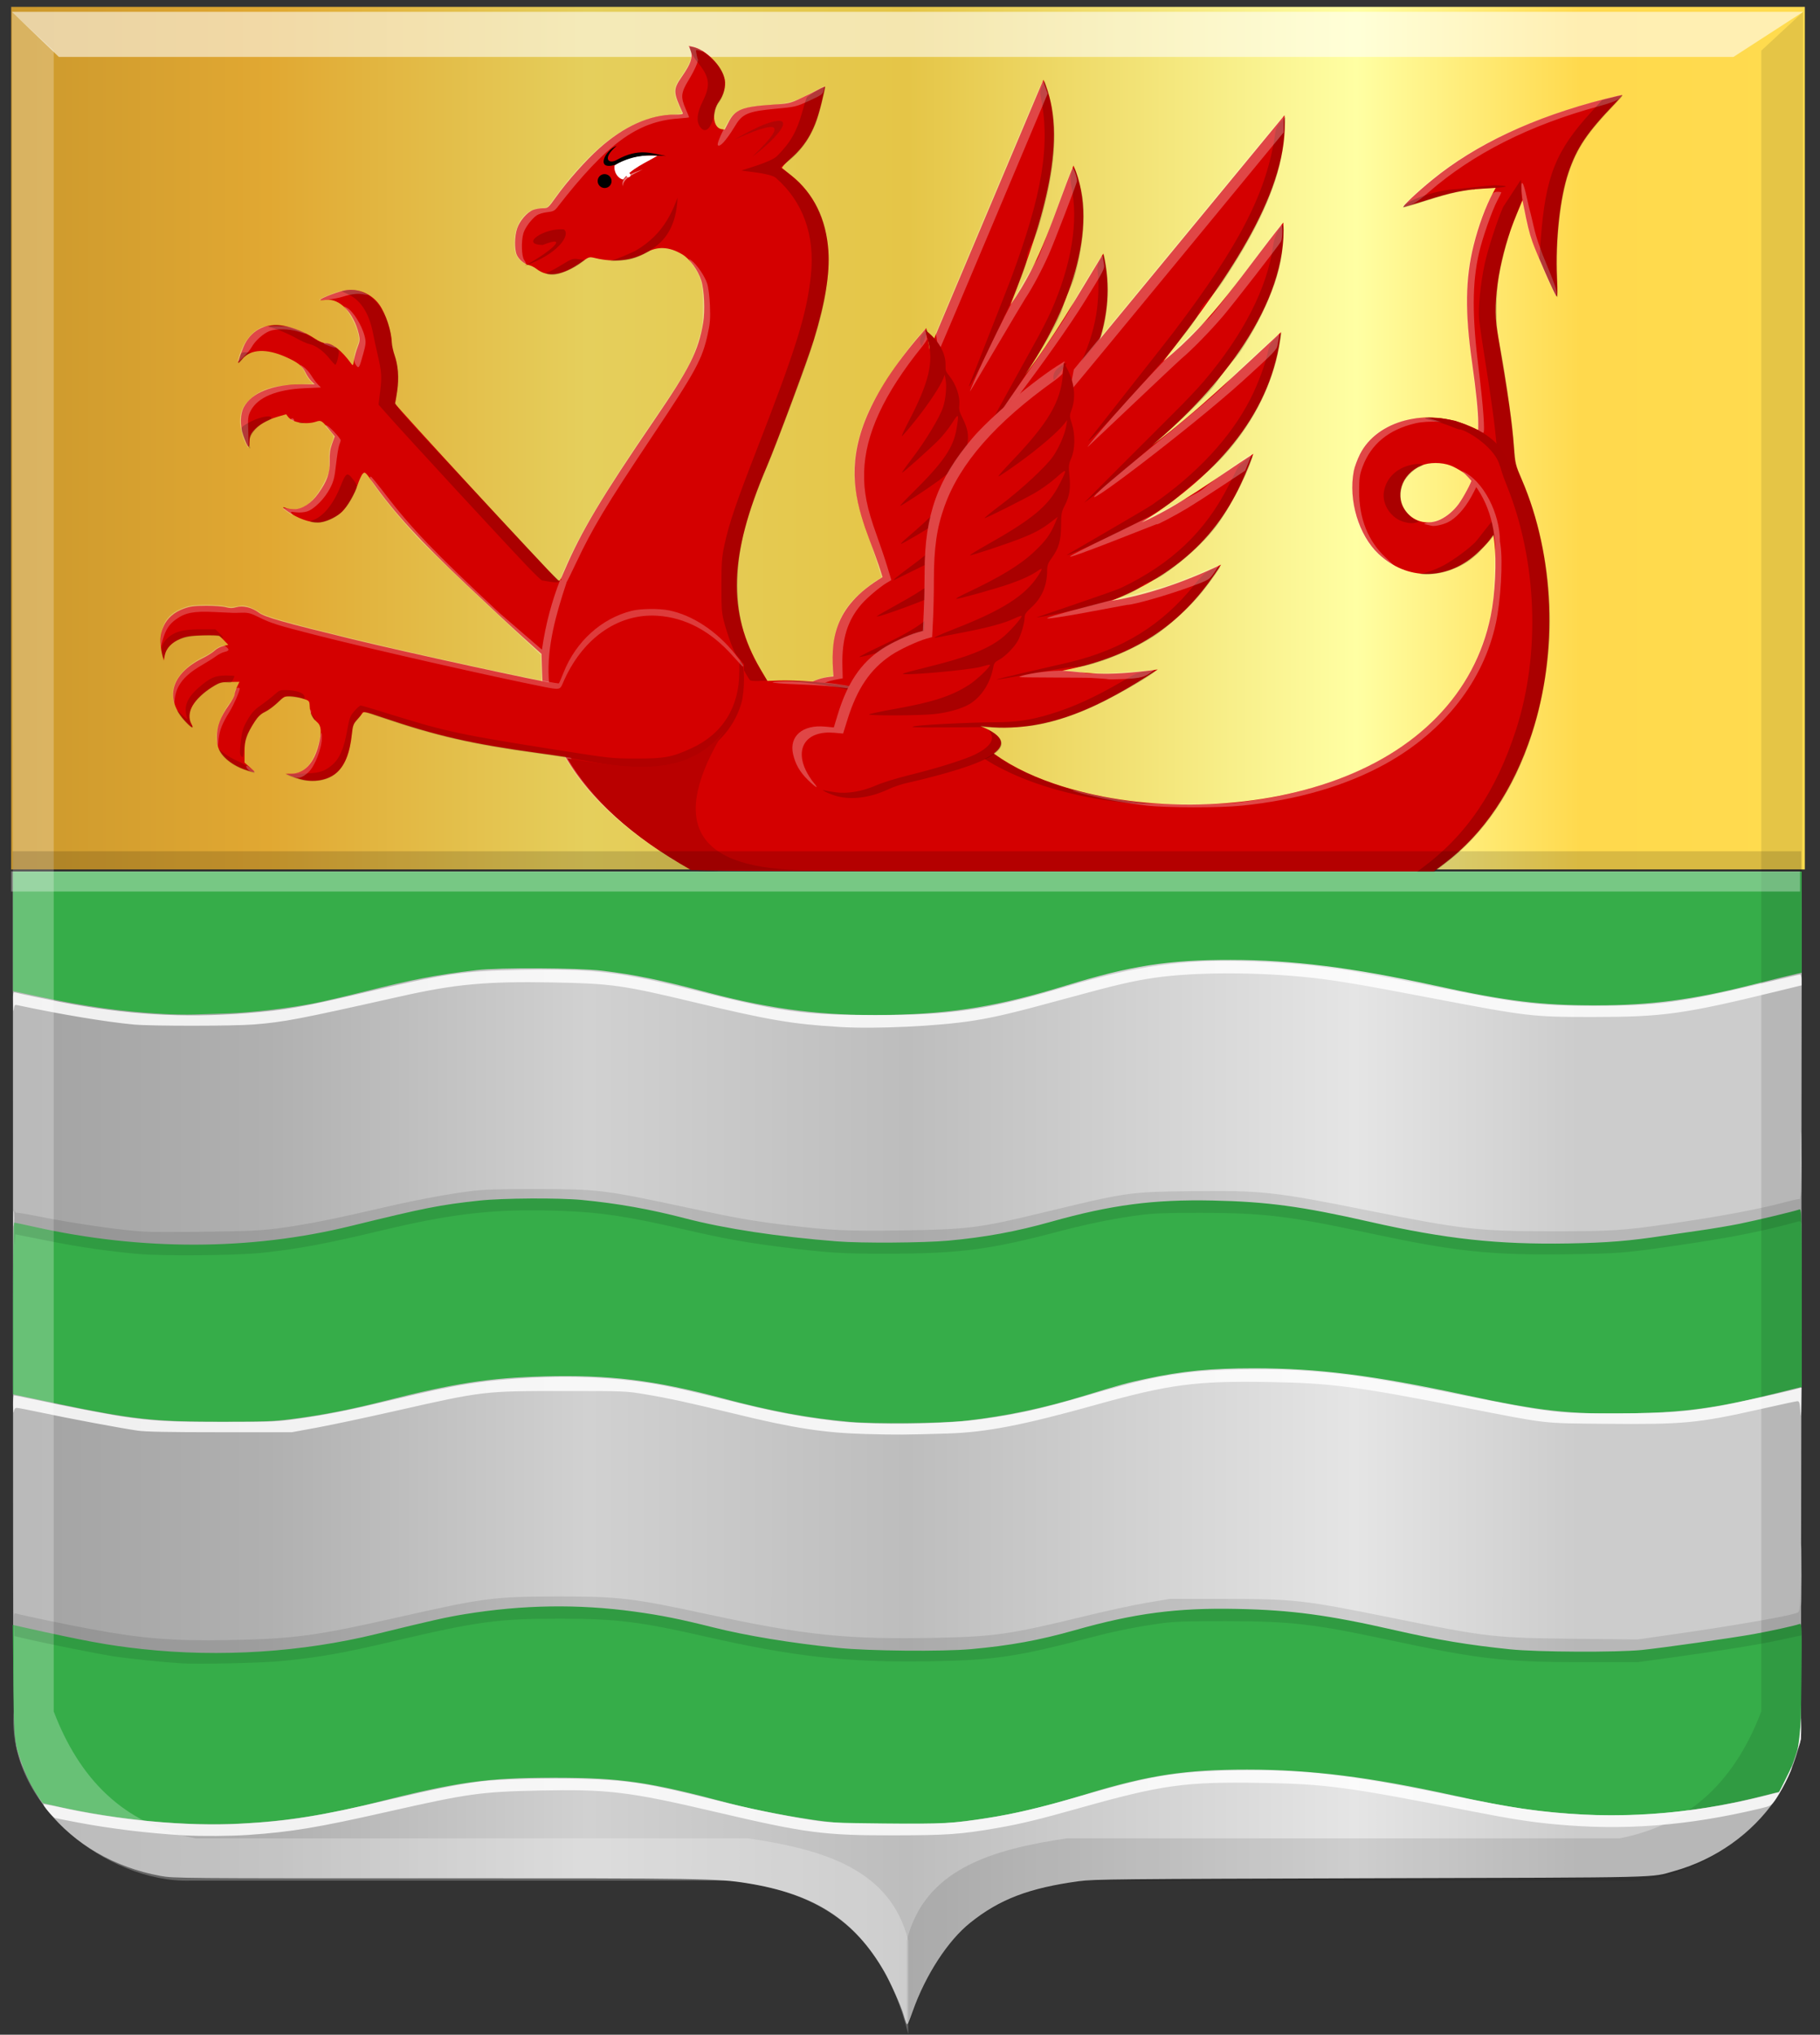
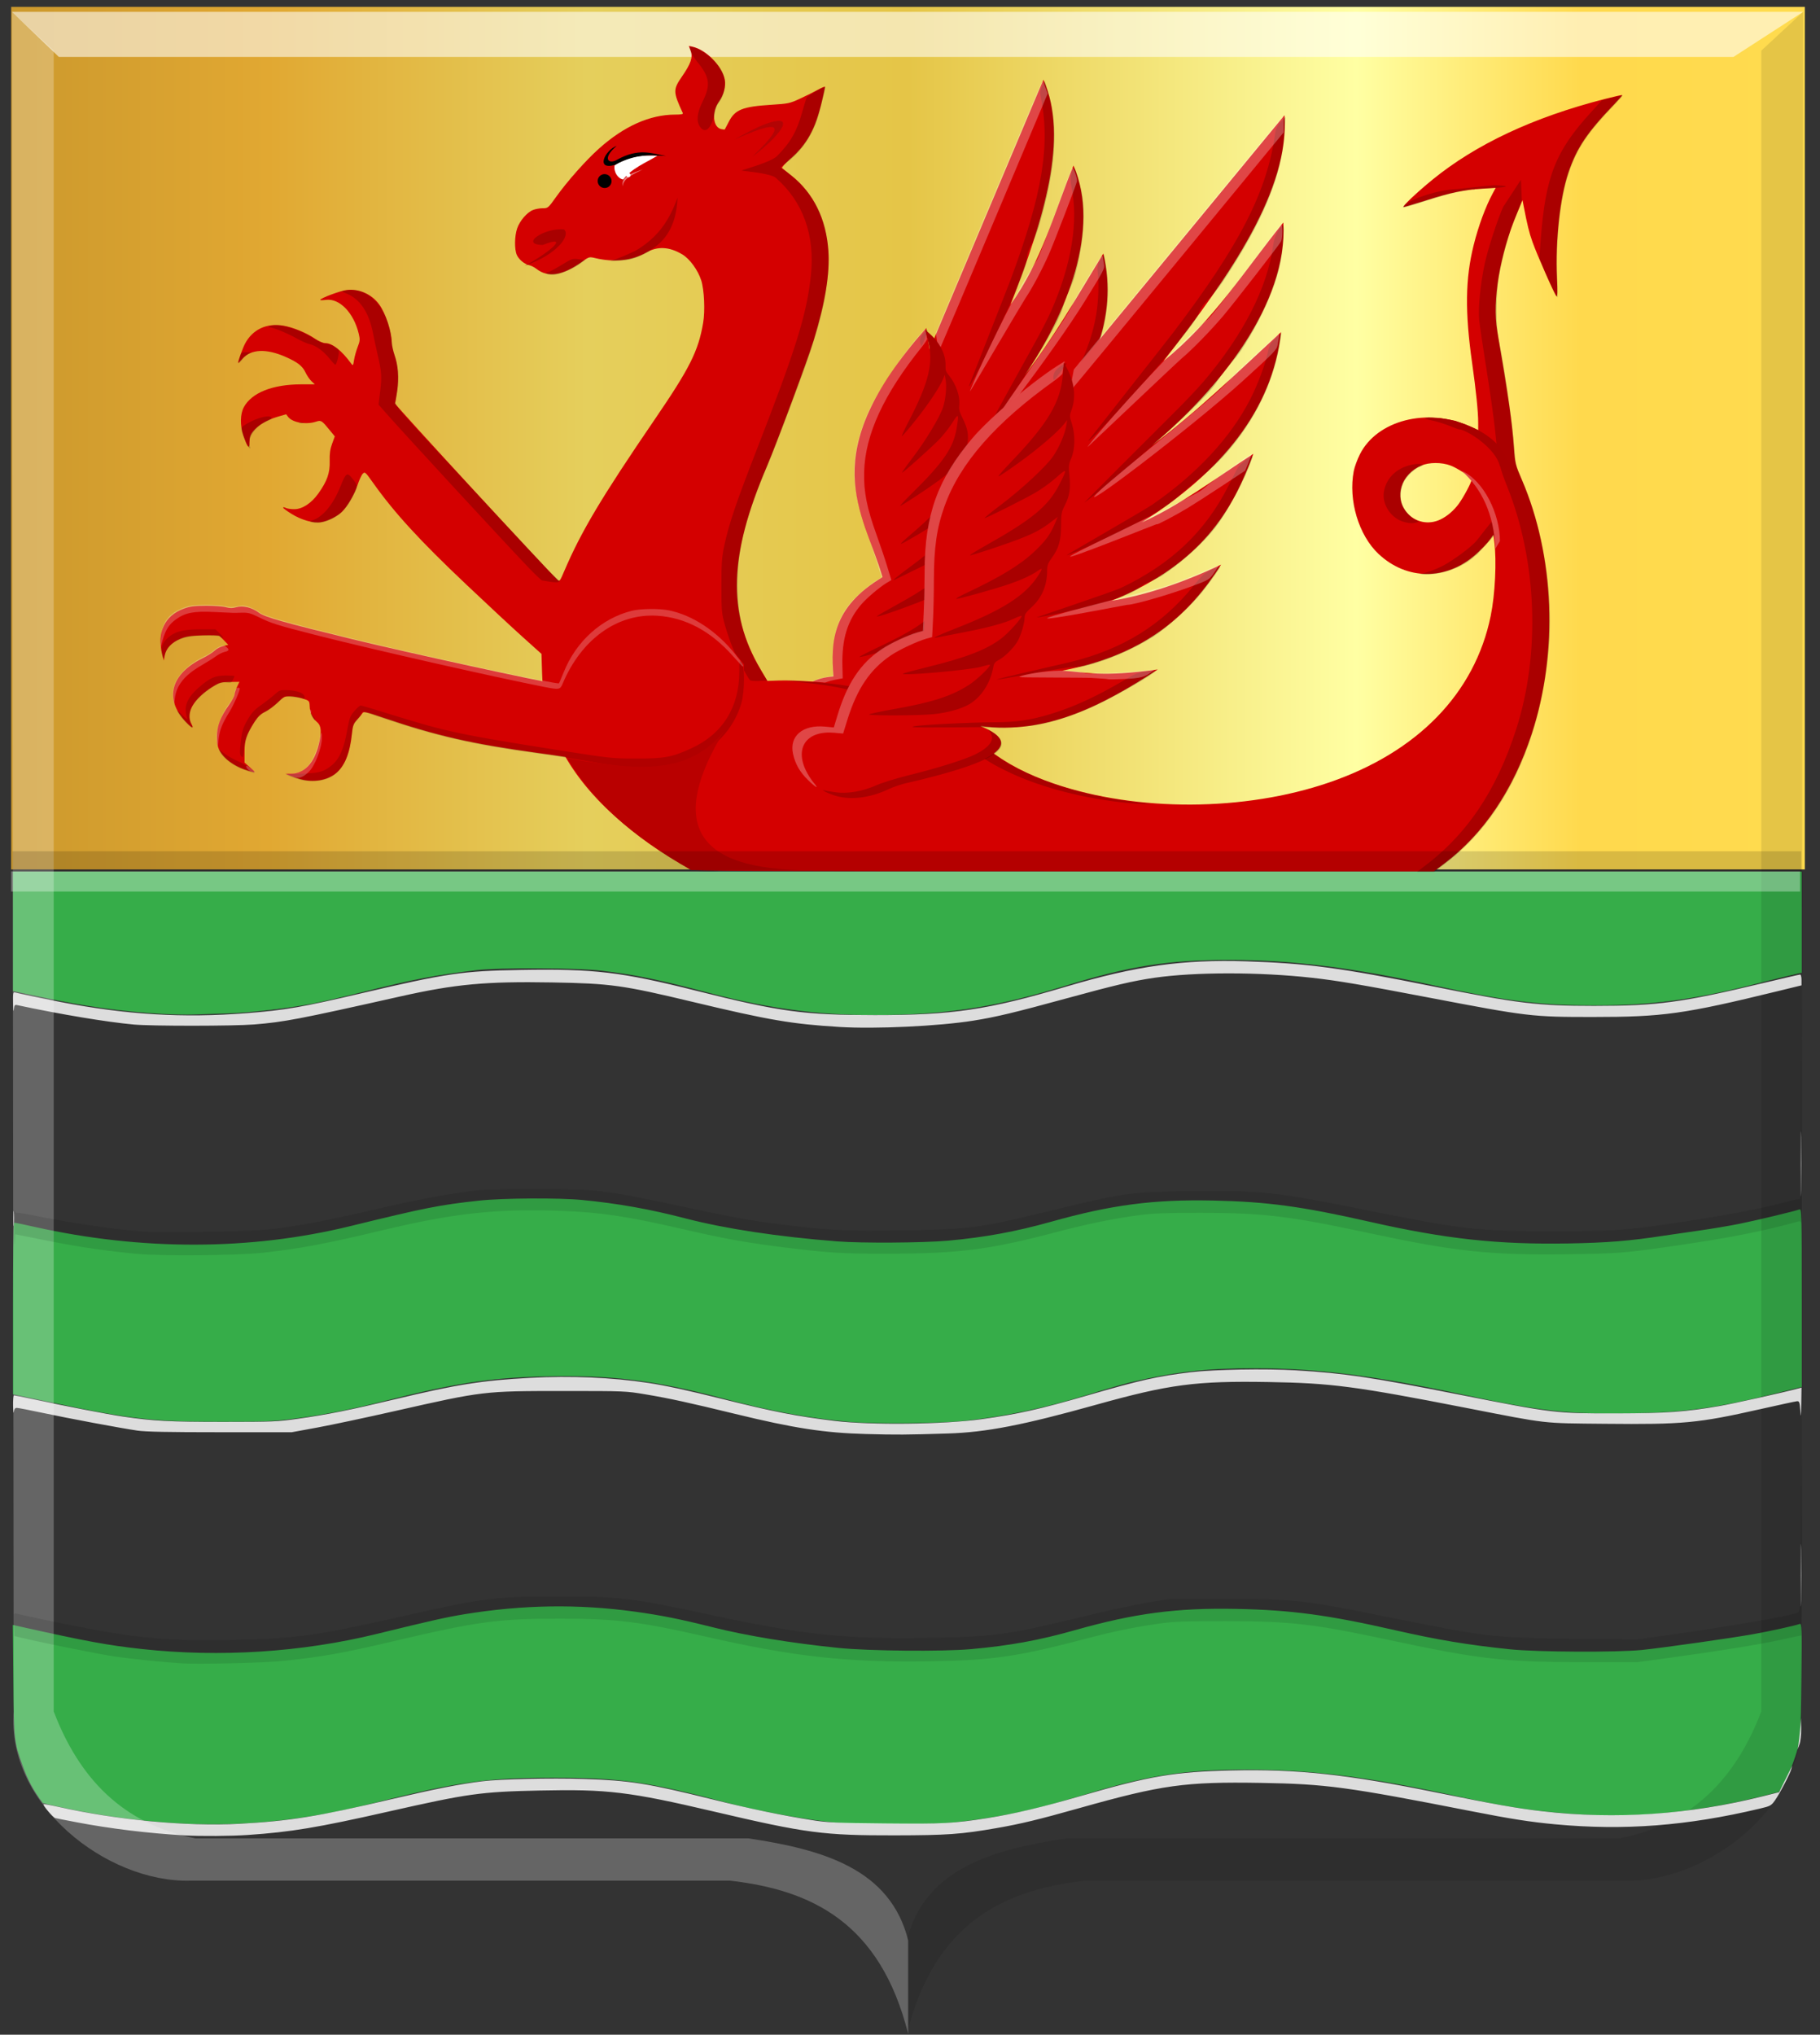
<svg xmlns="http://www.w3.org/2000/svg" xmlns:ns1="http://www.inkscape.org/namespaces/inkscape" xmlns:ns2="http://sodipodi.sourceforge.net/DTD/sodipodi-0.dtd" xmlns:xlink="http://www.w3.org/1999/xlink" width="351.735" height="393.185" id="svg4651" version="1.1" ns1:version="0.48.4 r9939" ns2:docname="wolf.svg">
  <rect width="100%" height="100%" fill="#333333" stroke="none" />
  <defs id="defs4653">
    <linearGradient id="linearGradient21651">
      <stop id="stop21653" offset="0" style="stop-color:#cc992d;stop-opacity:1;" />
      <stop id="stop21655" offset="0.143" style="stop-color:#e1a832;stop-opacity:1;" />
      <stop style="stop-color:#e5cf5c;stop-opacity:1;" offset="0.321" id="stop21657" />
      <stop id="stop21659" offset="0.5" style="stop-color:#e5c547;stop-opacity:1;" />
      <stop style="stop-color:#ffffa3;stop-opacity:1;" offset="0.75" id="stop21661" />
      <stop id="stop21663" offset="0.875" style="stop-color:#ffd94d;stop-opacity:1;" />
      <stop style="stop-color:#ffdb4e;stop-opacity:1;" offset="1" id="stop21665" />
    </linearGradient>
    <linearGradient gradientUnits="userSpaceOnUse" y2="174.07" x2="30" y1="174.07" x1="0" id="linearGradient4379" xlink:href="#linearGradient21651" ns1:collect="always" />
    <linearGradient id="linearGradient4070-8-2-8-8-7-0-6-5">
      <stop style="stop-color:#a3a3a3;stop-opacity:1;" offset="0" id="stop4072-1-2-6-4-1-4-7-9" />
      <stop style="stop-color:#b0b0b0;stop-opacity:1;" offset="0.143" id="stop4074-8-0-7-0-4-8-7-1" />
      <stop id="stop4076-6-1-0-3-7-5-9-8" offset="0.321" style="stop-color:#d1d1d1;stop-opacity:1;" />
      <stop style="stop-color:#bdbdbd;stop-opacity:1;" offset="0.5" id="stop4078-0-2-8-7-6-7-6-1" />
      <stop id="stop4080-2-7-1-8-8-3-4-7" offset="0.75" style="stop-color:#e5e5e5;stop-opacity:1;" />
      <stop style="stop-color:#cccccc;stop-opacity:1;" offset="0.875" id="stop4082-4-7-8-3-2-3-1-8" />
      <stop id="stop4084-9-0-3-1-3-0-9-6" offset="1" style="stop-color:#cccccc;stop-opacity:1;" />
    </linearGradient>
    <linearGradient ns1:collect="always" xlink:href="#linearGradient21651" id="linearGradient5290" x1="-510.632" y1="-1274.815" x2="839.437" y2="-1274.815" gradientUnits="userSpaceOnUse" />
    <linearGradient ns1:collect="always" xlink:href="#linearGradient4070-8-2-8-8-7-0-6-5" id="linearGradient5298" x1="243.431" y1="553.536" x2="419.813" y2="553.536" gradientUnits="userSpaceOnUse" />
  </defs>
  <ns2:namedview id="base" pagecolor="#ffffff" bordercolor="#666666" borderopacity="1.0" ns1:pageopacity="0.0" ns1:pageshadow="2" ns1:zoom="0.98994949" ns1:cx="105.49911" ns1:cy="252.94007" ns1:document-units="px" ns1:current-layer="layer1" showgrid="false" fit-margin-top="0" fit-margin-left="0" fit-margin-right="0" fit-margin-bottom="0" ns1:window-width="1600" ns1:window-height="837" ns1:window-x="-8" ns1:window-y="-8" ns1:window-maximized="1" />
  <g ns1:label="Laag 1" ns1:groupmode="layer" id="layer1" transform="translate(-215.986,-277.602)">
    <g transform="matrix(1.96,0,0,1.889,-258.636,-488.235)" id="layer1-7" ns1:label="Laag 1" style="fill:#000000;fill-opacity:0.415">
-       <path style="fill:url(#linearGradient5298);fill-opacity:1.0" d="m 331.506,612.356 c -0.07,-0.181 -0.196,-0.58 -0.28,-0.887 -0.231,-0.846 -1.266,-3.249 -1.865,-4.328 -2.954,-5.327 -6.866,-7.957 -13.483,-9.064 -2.981,-0.499 -4.214,-0.519 -30.834,-0.513 -25.049,0.006 -25.774,0 -27.059,-0.244 -4.512,-0.856 -8.441,-3.207 -11.1,-6.64 -1.045,-1.35 -2.403,-3.973 -2.799,-5.409 -0.689,-2.497 -0.654,0.047 -0.654,-46.96 l -4.9e-4,-43.726 88.191,0 88.191,0 -0.035,44.364 -0.035,44.364 -0.296,1.086 c -0.542,1.986 -1.278,3.673 -2.226,5.098 -2.335,3.513 -5.904,6.136 -9.953,7.315 -2.444,0.712 -0.368,0.66 -29.919,0.746 -24.787,0.072 -27.381,0.099 -28.797,0.299 -4.912,0.693 -7.829,1.847 -10.712,4.239 -2.234,1.853 -4.408,5.318 -5.686,9.061 -0.468,1.369 -0.534,1.492 -0.649,1.198 z" id="path4421" ns1:connector-curvature="0" />
      <path style="fill:#36ad49;fill-opacity:1" d="m 259.436,591.922 c -3.571,-0.222 -7.515,-0.787 -11.077,-1.586 -1.081,-0.243 -1.975,-0.456 -1.988,-0.474 -0.956,-1.346 -1.472,-2.343 -2.001,-3.866 -0.831,-2.394 -0.847,-2.548 -0.904,-8.71 l -0.052,-5.644 0.825,0.192 c 6.357,1.476 8.581,1.901 11.93,2.278 7.689,0.866 15.77,0.326 23.125,-1.546 5.335,-1.358 6.863,-1.714 8.667,-2.019 5.735,-0.97 11.188,-1.057 16.745,-0.268 2.611,0.371 4.517,0.767 7.708,1.6 3.339,0.872 7.751,1.624 12.412,2.117 3.01,0.318 10.247,0.387 13.065,0.125 3.837,-0.357 6.726,-0.904 10.256,-1.942 5.885,-1.73 10.045,-2.297 15.94,-2.174 5.404,0.113 9.022,0.617 15.613,2.176 4.216,0.997 7.235,1.517 11.367,1.958 2.697,0.288 10.539,0.326 13,0.064 2.132,-0.228 8.874,-1.222 11.04,-1.629 1.677,-0.314 4.03,-0.853 4.503,-1.031 0.204,-0.077 0.216,0.321 0.165,5.652 -0.059,6.185 -0.083,6.434 -0.841,8.609 -0.326,0.936 -1.287,2.938 -1.409,2.938 -0.034,0 -0.721,0.175 -1.528,0.39 -5.91,1.571 -12.051,2.24 -17.613,1.917 -4.427,-0.257 -7.344,-0.698 -12.766,-1.93 -8.499,-1.932 -14.166,-2.672 -20.485,-2.675 -6.095,-0.003 -9.689,0.562 -15.781,2.48 -5.077,1.598 -7.758,2.221 -11.982,2.783 -1.912,0.255 -2.71,0.287 -7.055,0.289 -4.376,10e-4 -5.137,-0.03 -7.121,-0.291 -2.779,-0.366 -6.754,-1.156 -9.146,-1.819 -7.909,-2.191 -10.647,-2.605 -17.246,-2.609 -6.667,-0.004 -9.487,0.408 -17.899,2.61 -6.824,1.786 -13.027,2.434 -19.467,2.034 z m 66.436,-41.059 c -4.071,-0.382 -7.7,-1.082 -12.543,-2.42 -6.666,-1.842 -11.082,-2.4 -17.582,-2.221 -5.343,0.148 -8.799,0.702 -15.702,2.519 -3.394,0.893 -6.043,1.428 -9.047,1.828 -1.914,0.254 -2.712,0.287 -7.121,0.288 -6.599,0.002 -8.842,-0.261 -16.494,-1.939 l -3.951,-0.866 -9.1e-4,-8.783 c -5.2e-4,-5.124 0.048,-8.783 0.117,-8.783 0.065,0 0.961,0.196 1.992,0.435 10.569,2.453 21.316,2.428 31.141,-0.07 7.416,-1.886 8.828,-2.176 12.739,-2.614 2.31,-0.259 7.835,-0.294 10.126,-0.064 3.529,0.354 6.673,0.936 10.191,1.884 3.93,1.06 9.108,1.874 14.96,2.351 2.401,0.196 8.489,0.156 10.929,-0.072 3.611,-0.337 6.711,-0.927 10.171,-1.937 5.919,-1.726 10.109,-2.297 15.94,-2.169 5.364,0.118 8.771,0.596 15.482,2.175 7.472,1.758 12.631,2.341 19.598,2.215 3.777,-0.068 6.081,-0.262 9.342,-0.785 0.647,-0.104 2.205,-0.338 3.462,-0.521 1.258,-0.183 3.08,-0.5 4.05,-0.704 1.678,-0.354 5.425,-1.284 5.912,-1.469 0.216,-0.082 0.229,0.4 0.229,9.036 l 0,9.123 -2.58,0.662 c -5.817,1.493 -8.914,1.937 -14.182,2.035 -6.164,0.114 -8.937,-0.203 -16.549,-1.895 -8.996,-2 -14.423,-2.71 -20.714,-2.711 -4.241,-10e-4 -7.049,0.282 -10.583,1.068 -1.957,0.435 -2.437,0.571 -6.075,1.724 -4.125,1.307 -7.643,2.078 -11.693,2.565 -2.374,0.285 -9.052,0.353 -11.563,0.118 z m -67.678,-41.726 c -3.982,-0.228 -7.509,-0.736 -12.053,-1.736 l -2.711,-0.596 0,-6.11 0,-6.11 88.19,0 88.19,0 0,5.172 0,5.172 -0.359,0.078 c -0.476,0.104 -2.263,0.558 -4.671,1.188 -5.732,1.5 -9.853,2.061 -15.202,2.068 -5.529,0.008 -8.845,-0.415 -16.025,-2.04 -8.089,-1.831 -13.979,-2.597 -20.054,-2.606 -6.148,-0.009 -9.885,0.596 -16.266,2.631 -6.566,2.094 -11.03,2.862 -17.384,2.992 -6.336,0.129 -11.481,-0.525 -17.827,-2.266 -4.901,-1.345 -7.175,-1.832 -10.517,-2.254 -2.327,-0.294 -10.171,-0.333 -12.347,-0.062 -4.11,0.513 -6.197,0.928 -11.095,2.203 -1.899,0.495 -4.162,1.041 -5.03,1.214 -2.538,0.506 -6.181,0.941 -8.469,1.013 -1.168,0.036 -2.683,0.086 -3.365,0.109 -0.683,0.023 -2.035,-0.003 -3.005,-0.059 z" id="path4417" ns1:connector-curvature="0" />
      <rect style="fill:url(#linearGradient5290);fill-opacity:1.0;fill-rule:evenodd;stroke:none" id="rect4429" width="1350.069" height="689.354" x="-510.632" y="-1619.491" transform="matrix(0.131,0,0,0.128,310.151,613.418)" rx="0.016" ry="0.003" />
    </g>
    <g transform="matrix(1.96,0,0,1.889,1231.932,-531.376)" id="layer1-7-6" ns1:label="Laag 1">
      <path ns2:nodetypes="ccccccccccc" id="path4051-6-9" d="m -340.548,429.47 -4.123,3.968 0,169.891 c -2.478,6.744 -6.732,11.523 -13.983,12.985 l -54.498,0 c -7.406,1.146 -14.034,3.141 -15.776,10.46 l 0,9.559 c 2.765,-11.45 9.583,-14.744 17.568,-15.691 l 53.243,0 c 8.198,0.21 18.128,-7.8 17.389,-17.314 l 0.179,-173.859 z" style="fill:#000000;fill-opacity:0.104;stroke:#000000;stroke-width:0.998px;stroke-linecap:butt;stroke-linejoin:miter;stroke-opacity:0" ns1:connector-curvature="0" />
      <path ns2:nodetypes="ccccccccccc" id="path4051-2" d="m -517.167,429.47 4.123,3.968 0,169.891 c 2.478,6.744 6.732,11.523 13.983,12.985 l 54.498,0 c 7.406,1.146 14.034,3.141 15.776,10.46 l 0,9.559 c -2.765,-11.45 -9.583,-14.744 -17.568,-15.691 l -53.243,0 c -8.198,0.21 -18.128,-7.8 -17.389,-17.314 l -0.179,-173.859 z" style="fill:#ffffff;fill-opacity:0.247;stroke:#000000;stroke-width:0.998px;stroke-linecap:butt;stroke-linejoin:miter;stroke-opacity:0" ns1:connector-curvature="0" />
      <path ns2:nodetypes="ccccc" id="path25964-7" d="m -517.167,429.47 4.632,4.613 165.117,0 6.869,-4.613 -176.619,0 z" style="fill:#ffffff;fill-opacity:0.566;stroke:#000000;stroke-width:0.998px;stroke-linecap:butt;stroke-linejoin:miter;stroke-opacity:0" ns1:connector-curvature="0" />
      <rect style="fill:#ffffff;fill-opacity:0.325;fill-rule:evenodd;stroke:none" id="rect4530" width="176.389" height="2.065" x="-517.238" y="517.392" rx="0" ry="4.1642848e-005" />
    </g>
    <path style="fill:#d40000;stroke:none" d="m 377.061,408.318 c -0.535,-6.72 -0.264,-13.37 9.48,-19.188 -3.764,-13.025 -13.431,-23.34 8.453,-48.138 l 0.65,4.113 21.99,-52.095 c 4.973,11.184 0.067,26.972 -6.354,43.467 6.026,-8.404 8.453,-17.826 12.167,-26.884 5.316,12.283 -1.331,28.691 -9.36,40.416 5.372,-6.886 10.192,-15.292 15.117,-23.409 2.955,12.466 -2.147,24.331 -12.523,35.773 5.271,-4.262 9.9,-10.291 14.739,-15.739 -0.283,9.623 -2.377,19.287 -15.335,29.193 5.582,-2.551 10.959,-6.171 16.178,-10.618 -2.441,8.852 -7.155,17.207 -20.503,23.675 4.281,-0.918 6.825,-0.769 15.835,-4.595 -7.087,7.998 -14.747,15.195 -26.335,16.91 9.316,0.756 3.261,5.774 -10.872,13.032 -12.269,12.293 -28.166,-4.707 -13.326,-5.914 z" id="path3768-4" ns1:connector-curvature="0" ns2:nodetypes="cccccccccccccccccc" />
    <path style="fill:#000000;fill-opacity:0.203" d="m 381.465,418.611 c -0.692,0.027 -1.695,-0.028 -2.228,-0.122 -0.533,-0.094 -0.757,-0.173 -0.498,-0.174 0.259,0 1.204,-0.103 2.101,-0.226 2.13,-0.291 4.448,-1.365 6.48,-3.004 0.809,-0.652 3.017,-2.037 4.907,-3.078 4.188,-2.305 8.391,-4.977 9.784,-6.218 1.962,-1.748 2.426,-3.126 1.345,-3.993 l -0.563,-0.451 0.869,0.23 c 4.372,1.156 2.239,4.011 -6.957,9.313 -1.559,0.899 -3.527,1.984 -4.372,2.41 -0.846,0.427 -2.11,1.263 -2.809,1.858 -2.462,2.095 -5.392,3.351 -8.06,3.454 z m 21.312,-17.63 c -0.634,0.092 -12.291,3.553 -12.718,3.481 -0.749,-0.128 10.127,-3.609 13.209,-4.465 3.621,-1.006 5.878,-1.972 8.767,-3.751 3.579,-2.204 6.779,-4.851 10.583,-8.755 1.598,-1.64 1.91,-1.867 3.264,-2.368 l 1.496,-0.554 -0.405,0.555 c -0.882,1.209 -5.126,5.408 -7.495,7.414 -2.904,2.459 -5.737,4.354 -8.575,5.736 -2.208,1.075 -6.326,2.447 -8.126,2.708 z m -1.399,-7.698 c -0.388,0.041 9.704,-5.252 11.204,-6.073 8.065,-4.416 13.237,-9.983 16.342,-17.592 0.866,-2.123 1.074,-2.439 2.124,-3.24 0.64,-0.488 1.177,-0.853 1.192,-0.811 0.064,0.175 -0.836,2.88 -1.548,4.654 -1.127,2.809 -3.847,7.212 -5.734,9.283 -2.053,2.253 -5.153,4.83 -7.894,6.563 -1.76,1.112 -2.417,1.419 -3.838,1.788 -0.943,0.245 -11.533,5.395 -11.848,5.429 z m 15.559,-19.885 c 7.013,-6.029 10.845,-12.548 12.126,-20.627 0.242,-1.527 0.486,-3.021 0.541,-3.319 0.096,-0.516 1.619,-2.511 1.833,-2.403 0.056,0.028 0.047,0.925 -0.021,1.992 -0.191,3.034 -1.173,7.97 -2.072,10.417 -1.194,3.251 -3.699,7.131 -6.103,9.96 -1.124,1.323 -2.69,2.072 -3.244,3.047 -1.609,2.829 -15.036,9.33 -15.465,9.389 -0.143,0.035 11.317,-7.523 12.403,-8.457 z m -10.859,-2.584 c 0.083,-0.14 10.416,-10.533 11.347,-11.642 5.716,-6.811 9.29,-13.944 10.421,-20.796 0.43,-2.606 0.553,-6.109 0.285,-8.165 -0.138,-1.065 -0.06,-1.425 0.518,-2.367 l 0.681,-1.111 0.2,1.004 c 1.311,6.599 0.355,13.66 -2.744,20.256 -1.557,3.313 -3.49,5.498 -5.78,9.192 -2.464,3.973 -15.302,14.277 -14.927,13.629 z m 9.673,-26.542 c 1.244,-2.21 2.764,-5.158 3.377,-6.552 3.979,-9.049 5.33,-17.404 3.904,-24.155 -0.289,-1.369 -0.058,-2.904 0.526,-3.498 0.248,-0.252 1.365,3.662 1.66,5.816 0.57,4.155 -0.024,9.861 -1.591,15.293 -0.562,1.95 -1.401,2.933 -2.335,6.172 -1.291,4.476 -13.388,22.412 -15.239,24.602 -0.22,0.3 8.453,-15.467 9.697,-17.677 z m -21.873,-0.173 c -0.265,-0.73 -0.059,-1.405 0.67,-2.195 0.522,-0.566 0.733,-0.699 0.717,-0.452 -0.026,0.379 -1.031,2.958 -1.168,2.996 -0.046,0.013 -0.145,-0.144 -0.219,-0.349 z m 9.363,8.113 c 0.05,-0.194 7.323,-18.589 8.07,-20.598 6.186,-16.634 7.723,-26.089 5.773,-35.496 -0.134,-0.645 -0.044,-1.183 0.313,-1.888 l 0.5,-0.986 0.7,2.33 c 2.014,6.705 1.432,14.786 -1.863,25.859 -1.076,3.615 -2.295,4.042 -2.315,6.363 -0.023,2.71 -11.006,25.319 -11.177,24.417 z" id="path3812" ns1:connector-curvature="0" ns2:nodetypes="sssssssscssscsssssscccssscsssssssccsscccssscscsscscssscssscssscssscsscssccsssc" />
    <path style="fill:#ffffff;fill-opacity:0.274" d="m 375.618,417.463 c -1.781,-0.836 -3.007,-1.868 -3.947,-3.322 -1.664,-2.574 -0.065,-4.986 3.778,-5.696 l 1.516,-0.28 -0.069,-2.061 c -0.18,-5.371 0.918,-9.056 3.646,-12.234 1.101,-1.283 3.611,-3.401 5.002,-4.221 l 0.819,-0.483 -0.909,-2.937 c -0.5,-1.615 -1.46,-4.461 -2.135,-6.324 -3.134,-8.66 -3,-14.841 0.492,-22.723 1.847,-4.168 7.104,-11.926 10.587,-15.622 l 0.459,-0.487 0.117,0.875 c 0.064,0.481 0.15,0.979 0.191,1.107 0.041,0.128 -0.397,0.815 -0.972,1.526 -7.405,9.166 -11.025,17.008 -11.203,24.27 -0.093,3.775 0.538,6.956 2.393,12.07 0.694,1.916 1.625,4.675 2.068,6.131 l 0.804,2.647 -0.819,0.483 c -1.391,0.82 -3.901,2.938 -5.002,4.221 -2.675,3.117 -3.771,6.698 -3.642,11.905 l 0.059,2.372 -1.499,0.281 c -4.668,0.876 -5.819,4.046 -2.596,7.151 0.509,0.49 1.356,1.145 1.882,1.456 1.409,0.831 0.851,0.773 -1.021,-0.106 z m 44.263,-29.382 c -0.135,0 -1.432,0.256 -2.882,0.58 -1.45,0.324 -11.947,3.26 -11.985,3.184 -0.141,-0.286 6.178,-3.507 10.696,-3.66 1.035,-0.035 1.706,-0.496 1.966,-0.541 1.099,-0.188 4.335,-1.263 8.114,-2.697 l 1.268,-0.481 -0.407,0.549 c -0.763,1.029 -1.505,1.446 -4.029,2.264 -1.373,0.445 -2.606,0.806 -2.741,0.801 z m -13.476,-6.678 c 1.15,-1.021 17.198,-9.864 18.224,-10.567 1.755,-1.202 3.671,-2.633 6.173,-4.611 0.596,-0.471 1.099,-0.813 1.119,-0.76 0.019,0.053 -0.152,0.669 -0.381,1.368 -0.411,1.255 -0.449,1.294 -2.928,3.054 -3.401,2.415 -8.648,5.572 -9.742,5.862 -0.158,0.042 -13.614,6.675 -12.464,5.654 z m 12.942,-19.5 c 0.081,-0.144 -13.707,10.267 -12.599,8.912 1.109,-1.355 17.407,-15.091 18.176,-16.298 1.154,-1.812 5.984,-7.811 6.215,-7.718 0.037,0.015 0.021,0.653 -0.034,1.418 l -0.101,1.391 -2.953,3.381 c -1.624,1.859 -3.641,4.107 -4.481,4.994 -1.631,1.722 -4.469,4.357 -4.223,3.921 z m -11.476,-2.396 c 2.211,-3.823 13.875,-19.568 15.374,-23.06 0.568,-1.323 2.287,-4.082 3.525,-6.116 1.943,-3.189 2.265,-3.613 2.341,-3.086 0.049,0.336 0.158,0.994 0.243,1.463 0.145,0.796 -0.096,1.257 -3.697,7.064 -6.076,9.8 -21.309,29.823 -17.787,23.734 z m -10.521,-14.457 c -0.05,-0.157 -0.185,-0.926 -0.301,-1.71 l -0.21,-1.425 10.003,-23.752 c 5.502,-13.064 10.16,-24.032 10.352,-24.374 l 0.349,-0.622 0.459,1.262 0.459,1.262 -10.3,24.453 c -5.665,13.449 -10.395,24.619 -10.51,24.822 -0.184,0.323 -0.22,0.334 -0.3,0.083 z m 6.107,8.203 c 0.107,-0.807 4.347,-10.046 8.155,-17.327 1.889,-3.612 3.998,-6.833 4.798,-8.125 1.012,-1.635 6.385,-17.431 6.788,-17.786 0.224,-0.227 1.041,2.088 0.927,2.624 -0.164,0.768 -4.438,11.863 -5.447,14.141 -1.312,2.962 -3.268,6.621 -4.526,8.47 -0.565,0.831 -10.772,18.198 -10.695,18.003 z" id="path3808" ns1:connector-curvature="0" ns2:nodetypes="ssscsscccssccsssscscssscssssscsscsccssscsssscsssscscssssssccsscscsccccscccsscsscc" />
    <path style="fill:#a90000;fill-opacity:1" d="m 382.088,404.529 c 0.083,-0.121 1.774,-0.985 3.757,-1.919 6.136,-2.89 8.819,-4.615 11.158,-7.173 1.077,-1.178 2.712,-3.991 2.4,-4.132 -0.052,-0.024 -0.654,0.298 -1.338,0.715 -1.694,1.032 -12.928,5.186 -12.622,4.667 0.052,-0.088 1.66,-1.019 3.574,-2.068 6.01,-3.296 9.005,-5.482 10.839,-7.914 0.926,-1.226 2.364,-4.258 2.081,-4.386 -0.071,-0.032 -0.534,0.287 -1.027,0.709 -1.384,1.185 -3.837,2.616 -7.728,4.509 -1.954,0.951 -3.783,1.847 -4.064,1.992 -1.034,0.533 -0.15,-0.245 2.482,-2.183 6.797,-5.007 9.749,-8.252 10.819,-11.89 0.427,-1.452 0.351,-1.636 -0.33,-0.802 -0.744,0.911 -2.178,2.107 -3.994,3.331 -2.172,1.464 -7.814,4.795 -7.988,4.716 -0.081,-0.037 0.466,-0.588 1.216,-1.225 4.996,-4.247 7.537,-6.937 9.181,-9.721 1.248,-2.112 1.671,-3.334 1.821,-5.26 l 0.087,-1.114 -0.856,1.14 c -1.13,1.505 -2.134,2.459 -4.141,3.936 -2.165,1.592 -7.184,4.893 -7.436,4.89 -0.108,0 0.869,-1.053 2.172,-2.336 6.167,-6.079 8.084,-8.855 8.706,-12.602 0.491,-2.965 0.404,-3.064 -0.895,-1.008 -0.632,0.999 -1.825,2.489 -2.652,3.31 -1.829,1.816 -6.684,6.15 -6.984,6.233 -0.119,0.033 0.77,-1.232 1.976,-2.812 2.599,-3.405 5.33,-7.933 5.95,-9.863 0.511,-1.591 0.73,-4.021 0.481,-5.337 l -0.171,-0.906 -0.275,0.712 c -0.584,1.514 -2.84,4.92 -5.293,7.991 -1.409,1.764 -2.626,3.179 -2.704,3.143 -0.078,-0.035 0.48,-1.255 1.239,-2.71 4.037,-7.734 4.953,-11.601 3.773,-15.939 l -0.516,-1.899 0.739,0.643 c 2.071,1.8 3.24,4.062 3.199,6.185 -0.022,1.109 0,1.178 0.818,2.21 1.197,1.517 1.982,3.793 1.843,5.344 -0.097,1.071 -0.027,1.359 0.665,2.771 0.949,1.935 1.177,3.153 0.9,4.803 -0.19,1.134 -0.136,1.482 0.511,3.293 0.831,2.325 0.892,3.608 0.255,5.436 -0.328,0.943 -0.339,1.347 -0.058,2.123 0.842,2.318 0.653,4.487 -0.56,6.43 -0.605,0.97 -0.729,1.375 -0.56,1.839 0.3,0.827 0.395,2.808 0.186,3.909 -0.224,1.18 -1.27,3.097 -2.095,3.841 -0.495,0.447 -0.616,0.743 -0.526,1.294 0.441,2.688 -0.329,5.365 -2.012,6.997 -1.112,1.078 -3.059,2.219 -5.229,3.063 -2.312,0.9 -10.986,3.336 -10.774,3.026 z" id="path3919" ns1:connector-curvature="0" />
    <path style="fill:#d40000" d="m 349.441,445.64 c -0.282,-0.174 -2.029,-1.251 -3.882,-2.393 -12.078,-7.445 -19.92,-16.12 -23.104,-25.558 -1.127,-3.339 -1.583,-6.051 -1.709,-10.152 l -0.11,-3.574 -3.65,-3.28 c -2.007,-1.804 -6.876,-6.333 -10.819,-10.064 -9.057,-8.569 -13.935,-13.886 -18.036,-19.657 -1.543,-2.172 -1.623,-2.243 -2.043,-1.81 -0.24,0.248 -0.688,1.216 -0.995,2.151 -0.59,1.795 -1.958,4.148 -3.031,5.209 -0.866,0.857 -2.809,1.814 -4.061,2.001 -1.482,0.221 -3.756,-0.423 -5.665,-1.606 -0.898,-0.556 -1.633,-1.101 -1.633,-1.21 0,-0.109 0.223,-0.086 0.495,0.051 0.272,0.137 1.008,0.25 1.635,0.25 1.585,0 3.321,-1.134 4.697,-3.067 1.688,-2.373 2.237,-3.947 2.172,-6.223 -0.041,-1.421 0.082,-2.307 0.466,-3.356 l 0.521,-1.425 -1.044,-1.275 c -1.479,-1.807 -1.61,-1.887 -2.574,-1.571 -1.945,0.639 -4.586,0.18 -5.419,-0.942 l -0.362,-0.487 -1.638,0.477 c -2.042,0.595 -3.785,1.622 -4.726,2.785 -0.571,0.705 -0.723,1.148 -0.723,2.1 0,1.535 -0.363,1.147 -1.187,-1.269 -0.658,-1.927 -0.617,-4.168 0.1,-5.474 1.534,-2.796 5.558,-4.391 11.096,-4.4 l 2.613,0 -0.645,-0.608 c -0.355,-0.334 -0.872,-1.092 -1.15,-1.684 -0.59,-1.258 -1.521,-1.985 -3.865,-3.019 -3.675,-1.621 -6.623,-1.507 -8.283,0.32 -0.487,0.536 -0.885,0.92 -0.885,0.854 0,-0.385 0.902,-2.889 1.336,-3.707 1.471,-2.777 4.179,-4.045 7.446,-3.486 1.871,0.32 4.386,1.358 6.1,2.519 0.724,0.49 1.555,0.847 1.974,0.847 1.364,0 3.182,1.439 5.025,3.977 0.319,0.439 0.362,0.381 0.533,-0.724 0.102,-0.661 0.416,-1.788 0.697,-2.504 0.445,-1.134 0.473,-1.461 0.218,-2.534 -0.969,-4.069 -3.715,-6.912 -6.347,-6.572 -0.609,0.079 -1.107,0.084 -1.107,0.011 0,-0.328 3.923,-1.794 5.156,-1.927 2.377,-0.256 4.785,0.816 6.221,2.769 1.242,1.689 2.413,5.222 2.447,7.383 0.01,0.531 0.247,1.617 0.529,2.413 0.696,1.96 0.879,4.402 0.519,6.945 -0.164,1.163 -0.354,2.25 -0.421,2.415 -0.091,0.223 28.604,31.361 31.366,34.037 0.44,0.427 0.489,0.366 1.367,-1.689 3.257,-7.623 7.205,-14.239 17.437,-29.217 6.816,-9.979 8.452,-13.238 9.384,-18.699 0.395,-2.316 0.215,-6.352 -0.366,-8.192 -0.627,-1.987 -2.215,-4.169 -3.66,-5.034 -2.516,-1.504 -4.781,-1.62 -6.983,-0.36 -2.735,1.566 -6.177,1.94 -9.841,1.071 -1.167,-0.277 -1.19,-0.271 -2.602,0.734 -3.731,2.655 -6.54,3.089 -8.759,1.352 -0.384,-0.3 -0.996,-0.614 -1.36,-0.698 -0.974,-0.224 -2.039,-1.098 -2.441,-2.005 -0.479,-1.081 -0.445,-3.626 0.07,-5.127 0.504,-1.472 1.912,-3.102 3.074,-3.559 0.462,-0.182 1.301,-0.331 1.865,-0.331 1.005,0 1.057,-0.044 2.543,-2.127 2.225,-3.119 5.777,-7.121 8.377,-9.44 4.83,-4.307 9.791,-6.516 14.664,-6.528 1.205,0 1.591,-0.082 1.488,-0.306 -1.883,-4.05 -1.896,-4.544 -0.186,-7.013 1.75,-2.526 2.166,-3.742 1.709,-4.993 l -0.351,-0.96 0.673,0.146 c 2.669,0.581 5.765,3.737 6.278,6.4 0.234,1.216 -0.23,2.962 -1.107,4.163 -1.449,1.985 -1.236,4.976 0.383,5.359 0.356,0.084 0.679,0.113 0.718,0.064 0.038,-0.049 0.38,-0.7 0.759,-1.447 1.211,-2.385 2.639,-2.955 8.304,-3.316 3.233,-0.206 3.497,-0.263 5.505,-1.192 1.16,-0.537 2.715,-1.312 3.454,-1.723 0.739,-0.411 1.344,-0.653 1.344,-0.537 0,0.115 -0.281,1.407 -0.624,2.87 -1.238,5.273 -2.873,8.24 -6.088,11.046 -1.001,0.874 -1.715,1.672 -1.587,1.774 0.129,0.102 0.95,0.758 1.826,1.456 4.238,3.38 6.687,8.376 7.124,14.531 0.309,4.345 -0.616,9.986 -2.825,17.232 -1.137,3.729 -7.177,19.997 -9.095,24.494 -7.301,17.121 -7.644,28.162 -1.215,39.094 l 1.348,2.293 2.191,-0.075 c 3.163,-0.108 9.961,0.363 13.199,0.914 9.925,1.689 19.02,5.803 27.195,12.302 3.47,2.758 7.695,4.969 12.849,6.723 16.058,5.463 36.773,5.369 53.132,-0.243 17.116,-5.872 28.16,-17.251 31.221,-32.17 0.856,-4.174 1.169,-10.606 0.697,-14.359 l -0.167,-1.327 -0.806,1.094 c -0.444,0.602 -1.613,1.811 -2.599,2.688 -5.704,5.071 -13.332,5.041 -18.788,-0.075 -3.852,-3.611 -5.885,-10.399 -4.801,-16.03 0.151,-0.788 0.687,-2.246 1.19,-3.242 3.319,-6.572 12.98,-9.059 21.132,-5.441 l 1.728,0.767 0,-1.464 c 0,-2.052 -0.43,-6.256 -1.166,-11.435 -1.414,-9.946 -1.333,-16.346 0.292,-22.849 0.938,-3.756 2.304,-7.449 3.724,-10.074 l 0.531,-0.982 -2.522,0.157 c -3.664,0.228 -6.097,0.729 -10.781,2.216 -2.289,0.727 -4.302,1.322 -4.474,1.322 -0.433,0 2.495,-2.778 5.563,-5.279 8.413,-6.857 19.528,-12.064 33.27,-15.584 1.821,-0.467 3.349,-0.813 3.396,-0.769 0.046,0.044 -0.584,0.775 -1.401,1.625 -5.406,5.626 -7.367,8.534 -8.998,13.344 -1.642,4.84 -2.546,13.176 -2.214,20.419 0.119,2.607 0.09,3.664 -0.097,3.488 -0.371,-0.35 -3.743,-7.986 -4.63,-10.486 -0.648,-1.826 -1.008,-3.289 -1.72,-6.992 l -0.207,-1.079 -1.106,2.648 c -3.272,7.835 -4.774,16.774 -3.79,22.557 2.191,12.883 2.886,17.741 3.224,22.523 0.221,3.132 0.282,3.384 1.513,6.237 6.358,14.742 7.092,33.486 1.925,49.187 -3.552,10.795 -9.277,19.291 -16.851,25.007 l -2.039,1.539 -71.578,-0.013 c -58.545,-0.01 -71.672,-0.07 -72.091,-0.329 z m 144.93,-67.657 c 1.313,-0.633 2.593,-1.729 3.539,-3.029 0.942,-1.294 2.478,-4.181 2.478,-4.659 0,-0.429 -2.656,-2.209 -4.094,-2.743 -1.731,-0.643 -4.103,-0.636 -5.636,0.018 -3.926,1.673 -5.29,6.092 -2.796,9.059 1.606,1.91 4.227,2.455 6.508,1.354 z" id="path3959" ns1:connector-curvature="0" />
-     <path style="fill:#ffffff;fill-opacity:0.278" d="m 343.628,442.183 c -11.31,-7.448 -18.264,-15.447 -21.322,-24.529 -1.128,-3.35 -1.588,-6.074 -1.695,-10.036 l -0.094,-3.458 -10.739,-10.056 c -5.907,-5.531 -11.888,-11.305 -13.293,-12.832 -5.416,-5.886 -10.055,-11.975 -8.795,-11.543 0.129,0.044 1.356,1.546 2.727,3.338 5.045,6.596 9.521,11.252 22.126,23.015 l 8.18,7.063 c 0.718,-5.045 1.957,-9.48 3.534,-13.518 l 1.22,0.546 c -2.043,6.157 -3.801,12.329 -3.439,18.599 0.343,5.937 1.172,9.203 3.682,14.153 3.584,7.069 9.984,13.717 18.773,19.5 1.889,1.243 2.33,1.591 2.016,1.591 -0.053,0 -1.349,-0.825 -2.881,-1.833 z m 93.879,-8.928 c -1.62,-0.183 -4.212,-0.556 -5.761,-0.828 -2.958,-0.52 -8.67,-1.918 -8.499,-2.079 0.055,-0.052 1.183,0.175 2.507,0.505 2.545,0.633 6.693,1.352 10.729,1.859 3.256,0.409 14.686,0.412 18.308,0.01 8.446,-0.949 15.9,-2.812 22.405,-5.599 12.821,-5.493 21.446,-14.097 25.34,-25.276 1.596,-4.582 2.087,-7.58 2.245,-13.692 0.117,-4.547 0.201,-5.386 0.582,-5.844 0.443,-0.533 0.446,-0.531 0.607,0.577 0.483,3.321 0.049,10.773 -0.879,15.101 -2.401,11.191 -9.993,20.902 -21.236,27.162 -7.697,4.286 -17.183,7.052 -27.91,8.138 -4.347,0.44 -14.422,0.424 -18.436,-0.029 z m -45.579,-19.525 c -0.352,-0.19 -0.525,-0.345 -0.384,-0.345 0.141,0 0.544,0.155 0.896,0.345 0.352,0.19 0.525,0.345 0.384,0.345 -0.141,0 -0.544,-0.155 -0.896,-0.345 z m -2.176,-0.761 c -5.319,-1.897 -11.245,-2.841 -19.653,-3.131 -2.641,-0.091 -4.801,-0.257 -4.801,-0.369 0,-0.279 7.257,-0.249 10.242,0.043 4.632,0.452 11.387,1.998 14.595,3.341 1.353,0.566 1.095,0.644 -0.384,0.117 z m -65.039,-23.009 c -0.462,-0.481 -0.459,-0.528 0.115,-1.876 3.128,-7.341 7.747,-15.092 17.454,-29.291 6.453,-9.439 7.559,-11.463 8.973,-16.409 0.474,-1.657 0.578,-2.66 0.586,-5.636 0.011,-4.203 -0.302,-5.476 -1.93,-7.85 -0.953,-1.39 -0.975,-1.458 -0.308,-0.969 1.036,0.76 2.563,2.986 3.043,4.434 0.242,0.73 0.467,2.502 0.541,4.265 0.105,2.484 0.03,3.462 -0.425,5.539 -1.069,4.881 -2.255,7.066 -10.697,19.711 -8.956,13.414 -11.589,17.793 -14.78,24.584 -0.936,1.991 -1.79,3.704 -1.899,3.807 -0.109,0.103 -0.411,-0.035 -0.671,-0.307 z m 159.184,-3.971 c -3.885,-2.695 -6.273,-7.454 -6.606,-13.163 -0.424,-7.282 3.462,-12.441 10.651,-14.142 2.567,-0.607 7.179,-0.375 9.926,0.5 1.159,0.369 2.308,0.81 2.553,0.978 0.245,0.169 -0.416,0.029 -1.468,-0.31 -2.546,-0.821 -7.013,-1.029 -9.473,-0.441 -5.167,1.235 -8.542,4.025 -10.166,8.403 -0.554,1.492 -0.652,2.185 -0.661,4.649 -0.019,5.314 1.723,9.698 5.105,12.851 1.032,0.962 1.835,1.75 1.782,1.75 -0.052,0 -0.792,-0.484 -1.644,-1.075 z m 8.791,-6.779 c -0.141,-0.037 -0.602,-0.144 -1.024,-0.239 -0.701,-0.156 -0.626,-0.2 0.848,-0.491 2.807,-0.556 5.037,-2.511 6.856,-6.009 0.953,-1.832 1.041,-2.274 0.555,-2.772 -0.176,-0.18 0.112,-0.026 0.64,0.342 0.528,0.368 0.96,0.834 0.96,1.034 0,0.201 -0.547,1.347 -1.216,2.547 -1.33,2.387 -3.005,4.198 -4.566,4.935 -0.97,0.458 -2.525,0.79 -3.052,0.652 z m -221.009,-2.564 c -1.265,-0.898 -1.305,-0.986 -0.355,-0.79 2.986,0.617 5.072,-0.805 7.25,-4.939 1.038,-1.97 1.067,-2.092 1.002,-4.141 -0.053,-1.668 0.046,-2.397 0.472,-3.47 0.585,-1.473 0.594,-1.439 -0.757,-2.847 -0.508,-0.529 -0.552,-0.664 -0.219,-0.664 0.4,0 2.751,2.48 2.751,2.902 0,0.112 -0.124,0.509 -0.275,0.883 -0.151,0.374 -0.428,2.057 -0.616,3.741 -0.29,2.6 -0.47,3.308 -1.193,4.692 -1.031,1.974 -3.054,4 -4.416,4.424 -0.586,0.182 -1.459,0.247 -2.141,0.159 -1.003,-0.13 -1.11,-0.102 -0.833,0.213 0.45,0.511 0.191,0.448 -0.67,-0.163 z m -8.13,-13.171 c -0.619,-1.132 -1.187,-3.234 -1.185,-4.388 0,-1.713 0.458,-2.87 1.585,-4.022 2.108,-2.155 4.479,-2.969 9.224,-3.167 l 3.257,-0.136 -0.587,-0.657 c -0.323,-0.362 -0.742,-1.025 -0.93,-1.474 -0.189,-0.449 -0.526,-1.025 -0.749,-1.28 -0.305,-0.348 -0.193,-0.318 0.451,0.121 0.471,0.321 1.153,1.073 1.514,1.67 0.361,0.597 0.931,1.368 1.265,1.712 l 0.609,0.626 -3.147,0.141 c -5.466,0.245 -9.093,1.766 -10.433,4.374 -0.514,1.001 -0.555,1.371 -0.45,4.121 0.063,1.662 0.075,3.021 0.027,3.021 -0.048,0 -0.251,-0.299 -0.451,-0.664 z m 238.421,-2.493 c -0.356,-0.195 -0.448,-0.578 -0.449,-1.863 0,-2.073 -0.4,-6.228 -1.023,-10.667 -1.174,-8.357 -1.376,-14.504 -0.639,-19.427 0.678,-4.529 2.354,-9.889 4.131,-13.213 0.525,-0.982 0.722,-1.146 1.377,-1.146 0.42,0 0.764,0.057 0.764,0.128 0,0.07 -0.344,0.769 -0.764,1.554 -1.014,1.893 -2.903,7.287 -3.552,10.144 -1.34,5.896 -1.353,12.142 -0.047,22.564 0.863,6.889 1.247,12.191 0.882,12.18 -0.127,0 -0.433,-0.118 -0.68,-0.253 z m -229.592,-2.135 c -0.22,-0.128 -0.246,-0.253 -0.074,-0.353 0.146,-0.085 0.343,-0.037 0.437,0.106 0.235,0.359 0.048,0.486 -0.363,0.246 z m 12.426,-10.66 c -0.568,-0.764 -0.529,-1.856 0.124,-3.501 0.487,-1.228 0.512,-1.507 0.238,-2.664 -0.303,-1.278 -1.216,-3.168 -2.184,-4.525 l -0.499,-0.7 0.527,0.266 c 1.175,0.593 2.939,3.425 3.461,5.557 0.264,1.079 0.23,1.486 -0.286,3.349 -0.773,2.796 -0.854,2.926 -1.381,2.218 z m -22.794,-1.124 c 0.669,-2.629 2.014,-4.718 3.724,-5.785 0.983,-0.613 1.273,-0.668 3.523,-0.668 2.138,0 2.673,0.09 4.183,0.701 0.952,0.386 1.7,0.731 1.662,0.767 -0.038,0.036 -0.702,-0.14 -1.475,-0.392 -1.718,-0.559 -4.288,-0.605 -5.575,-0.099 -1.19,0.467 -2.761,1.878 -3.41,3.062 -0.272,0.496 -1.013,1.391 -1.647,1.989 -1.078,1.016 -1.142,1.043 -0.985,0.425 z m 17.681,-2.58 c -1.146,-0.385 -1.461,-0.615 -0.843,-0.615 0.458,0 1.95,0.651 1.95,0.851 0,0.143 0.057,0.155 -1.107,-0.236 z m -1.965,-8.98 c 0,-0.22 2.785,-1.353 4.119,-1.675 1.754,-0.423 3.188,-0.294 4.587,0.415 0.881,0.446 0.883,0.451 0.128,0.285 -1.283,-0.281 -2.525,-0.163 -4.378,0.418 -1.456,0.457 -4.456,0.831 -4.456,0.556 z m 238.303,-1.892 c -1.626,-3.303 -4.068,-9.403 -4.708,-11.759 -0.628,-2.312 -1.571,-7.784 -1.256,-8.758 0.323,-0.996 1.272,4.146 1.456,4.711 0.108,0.332 0.504,1.961 0.881,3.62 0.473,2.084 1.276,4.423 2.598,7.567 1.306,3.104 1.887,4.792 1.828,5.309 -0.083,0.73 -0.112,0.705 -0.799,-0.69 z m -199.333,-5.548 c -1.069,-0.847 -1.415,-1.987 -1.275,-4.197 0.225,-3.551 2.422,-6.062 5.303,-6.062 0.972,0 1.081,-0.078 2.102,-1.508 7.549,-10.571 15.106,-16.07 22.704,-16.522 1.591,-0.095 2.34,-0.23 2.256,-0.407 -1.87,-3.955 -1.879,-4.513 -0.115,-7.052 1.721,-2.477 2.114,-3.654 1.646,-4.934 -0.405,-1.108 -0.273,-1.155 1.321,-0.473 1.175,0.503 1.504,0.867 0.437,0.485 -0.641,-0.23 -0.649,-0.219 -0.478,0.67 0.095,0.497 0.204,0.938 0.242,0.98 0.215,0.24 -0.611,2.13 -1.738,3.979 -1.522,2.497 -1.609,3.324 -0.592,5.652 0.361,0.827 0.657,1.544 0.657,1.593 0,0.049 -0.966,0.16 -2.147,0.245 -7.926,0.574 -13.85,4.935 -23.359,17.195 -0.483,0.623 -0.809,0.774 -1.937,0.9 -0.746,0.083 -1.646,0.354 -2,0.601 -1.029,0.718 -2.269,2.391 -2.59,3.492 -0.443,1.522 -0.355,4.42 0.156,5.155 0.591,0.85 0.332,0.94 -0.593,0.206 z m 171.647,-11.97 c 7.883,-7.584 17.282,-12.938 30.259,-17.234 3.629,-1.201 10.612,-3.06 10.806,-2.876 0.069,0.064 -0.157,0.374 -0.502,0.687 -0.417,0.379 -1.739,0.872 -3.955,1.473 -13.322,3.617 -24.355,9.187 -32.827,16.576 -2.432,2.121 -3.694,2.844 -4.964,2.844 -0.191,0 0.341,-0.662 1.182,-1.47 z m -133.609,-10.413 c -0.4,-0.377 1.973,-5.063 2.967,-5.979 1.234,-1.137 2.969,-1.614 6.577,-1.808 3.822,-0.205 5.247,-0.605 8.5,-2.382 1.308,-0.715 2.418,-1.266 2.467,-1.224 0.049,0.041 0.01,0.418 -0.089,0.838 -0.159,0.681 -0.455,0.889 -2.777,1.949 -2.551,1.164 -2.673,1.193 -6.568,1.553 -5.187,0.479 -6.356,0.963 -7.682,3.184 -0.872,1.462 -2.817,4.413 -3.395,3.869 z" id="path3988" ns1:connector-curvature="0" ns2:nodetypes="ssscsscsscccssssscsscscssscssssccsssssssssssccssssscsssscccssscsssssscccsscssssccssssssscscccccccsscscsccccsssscscsscsscsscscccccscccssscccscssscsccsscsssccsssccsscsssssscscscccsssssscsssssscssssssssccssss" />
    <path style="fill:#000000;fill-opacity:0.203" d="m 351.38,445.889 c 0.886,-0.047 2.268,-0.047 3.073,0 0.804,0.048 0.08,0.086 -1.61,0.086 -1.69,0 -2.348,-0.039 -1.462,-0.087 z m 139.351,-0.486 c 8.633,-6.352 14.407,-14.849 18.283,-26.903 4.699,-14.613 4.027,-32.486 -1.765,-46.938 -1.512,-3.773 -1.693,-4.615 -2.315,-10.767 -0.213,-2.104 -0.955,-7.371 -1.649,-11.704 -0.694,-4.333 -1.339,-8.698 -1.433,-9.699 -0.217,-2.315 0.246,-6.974 1.077,-10.85 0.599,-2.793 2.53,-8.724 3.575,-10.98 l 3.422,-5.231 0.165,3.875 c 0.028,0.659 -2.194,5.398 -2.377,6.545 -0.799,2.528 -1.619,5.839 -2.033,8.205 -0.605,3.465 -0.623,9.806 -0.035,12.428 0.987,4.402 2.61,15.636 2.998,20.754 0.241,3.178 0.323,3.529 1.375,5.912 4.215,9.54 6.246,22.197 5.287,32.941 -1.635,18.307 -8.721,32.962 -20.083,41.538 l -2.039,1.539 -1.674,0 -1.674,0 0.896,-0.659 z m -56.845,-12.641 c -8.181,-0.79 -16.557,-2.942 -22.661,-5.821 -3.367,-1.589 -4.742,-2.43 -8.578,-5.25 -10.137,-7.452 -19.299,-11.023 -31.239,-12.176 l -3.457,-0.334 3.201,0.117 c 13.374,0.491 24.298,4.382 34.772,12.386 3.72,2.843 5.307,3.815 8.886,5.443 6.255,2.845 13.716,4.746 22.149,5.642 1.774,0.189 1.813,0.204 0.512,0.203 -0.775,0 -2.388,-0.095 -3.585,-0.211 z m -72.97,-23.737 c -0.528,-0.626 -2.617,-4.544 -3.33,-6.248 -0.439,-1.048 -1.108,-3.002 -1.487,-4.344 -0.647,-2.288 -0.69,-2.761 -0.692,-7.628 0,-4.425 0.082,-5.579 0.571,-7.843 0.9,-4.17 2.269,-8.214 6.209,-18.341 7.684,-19.75 9.716,-26.289 10.517,-33.845 0.818,-7.715 -1.542,-14.256 -6.787,-18.811 -1.063,-0.924 -6.598,-1.323 -6.598,-1.414 0,-0.091 5.64,-1.581 6.834,-2.783 2.591,-2.611 3.815,-4.74 4.842,-8.425 0.388,-1.394 0.796,-2.697 0.906,-2.896 0.191,-0.345 3.392,-2.193 3.554,-2.052 0.165,0.142 -1.29,5.765 -1.865,7.203 -1.223,3.062 -3.117,5.583 -5.571,7.417 l -1.212,0.905 1.681,1.286 c 5.701,4.359 8.194,10.714 7.522,19.178 -0.379,4.777 -1.37,9.06 -3.705,16.017 -1.318,3.927 -6.439,17.509 -7.87,20.875 -4.325,10.172 -5.912,16.41 -5.926,23.288 -0.013,6.567 1.501,11.796 5.041,17.414 l 0.709,1.124 -1.569,0.082 c -0.863,0.045 -1.661,-0.026 -1.773,-0.159 z m -43.047,-22.019 c -5.251,-5.52 -22.794,-24.531 -26.842,-29.088 l -1.881,-2.118 0.321,-2.63 c 0.34,-2.783 0.274,-3.72 -0.495,-7.01 -0.264,-1.128 -0.671,-3.025 -0.905,-4.214 -0.785,-3.986 -2.478,-6.519 -5.094,-7.623 l -1.023,-0.432 0.943,-0.167 c 4.378,-0.774 8.188,3.464 8.793,9.781 0.083,0.863 0.356,2.166 0.608,2.896 0.854,2.478 0.887,5.205 0.106,8.824 -0.151,0.702 0.606,1.561 14.678,16.641 l 14.838,15.901 2.222,2.159 c -0.254,0.534 -3.24,-0.187 -3.357,-0.151 -0.117,0.037 -1.427,-1.21 -2.912,-2.771 z m 174.083,1.121 c 0.883,-0.264 2.323,-0.875 3.201,-1.36 1.525,-0.841 5.114,-3.319 6.301,-4.808 0.307,-0.385 3.062,-3.947 3.12,-3.894 0.057,0.054 0.393,1.953 0.429,2.806 l -3.425,3.744 -1.104,0.923 c -2.112,1.766 -5.904,3.108 -8.709,3.081 l -1.419,-0.014 1.605,-0.479 z m -215.671,-9.605 c -0.502,-0.191 -0.502,-0.197 0.038,-0.359 2.01,-0.602 4.05,-3.041 5.432,-6.493 1.117,-2.79 1.315,-2.908 2.443,-1.455 1.015,1.307 1.012,1.366 -0.194,3.668 -1.423,2.717 -3.586,4.361 -6.183,4.699 -0.563,0.073 -1.255,0.046 -1.536,-0.061 z m 211.249,-0.01 c -2.6,-0.592 -4.523,-3.374 -4.085,-5.912 0.493,-2.857 2.782,-4.866 6.047,-5.309 1.24,-0.168 1.943,0.177 0.958,0.472 -0.844,0.253 -2.519,1.79 -3.081,2.828 -0.656,1.213 -0.865,2.938 -0.506,4.191 0.346,1.209 1.583,2.732 2.643,3.253 0.781,0.385 0.782,0.386 0.172,0.54 -0.724,0.183 -1.118,0.171 -2.148,-0.063 z m -224.043,-15.522 c -0.332,-0.697 -0.679,-1.617 -0.773,-2.045 -0.158,-0.723 -0.09,-0.826 0.968,-1.458 2.096,-1.253 4.789,-1.852 4.789,-1.065 0,0.117 -0.463,0.409 -1.03,0.65 -2.093,0.889 -3.692,3.228 -3.202,4.683 0.33,0.981 -0.158,0.485 -0.752,-0.763 z m 232.809,-3.026 c -1.094,-0.444 -2.7,-0.943 -3.569,-1.11 -0.965,-0.185 -1.454,-0.377 -1.257,-0.492 0.704,-0.41 6.621,0.628 6.855,1.203 0.07,0.172 0.09,0.514 0.043,0.76 -0.077,0.41 -0.244,0.381 -2.073,-0.36 z m -222.517,-0.692 c 0.173,-0.066 0.519,-0.07 0.768,-0.01 0.249,0.061 0.107,0.115 -0.315,0.12 -0.422,0 -0.626,-0.045 -0.453,-0.111 z m 5.877,-12.395 c -1.127,-1.422 -2.691,-2.554 -3.838,-2.777 -0.45,-0.087 -1.569,-0.581 -2.488,-1.097 -1.795,-1.008 -4.564,-2.143 -5.302,-2.174 -0.288,-0.012 -0.193,-0.108 0.261,-0.265 1.597,-0.549 5.45,0.582 8.389,2.463 0.861,0.551 1.8,0.958 2.214,0.958 0.815,0 2.327,0.788 2.546,1.325 0.168,0.412 -0.382,2.777 -0.646,2.777 -0.097,0 -0.608,-0.545 -1.135,-1.211 z m -17.577,0.849 c 0,-0.133 0.113,-0.648 0.26,-1.146 0.246,-0.836 0.338,-0.905 1.208,-0.905 l 0.941,0 -0.633,0.408 c -0.348,0.224 -0.712,0.523 -0.808,0.664 -0.486,0.712 -0.962,1.194 -0.968,0.98 z m 254.022,-14.195 c -0.4,-0.839 -1.154,-2.533 -1.676,-3.763 l -0.95,-2.237 0.288,-3.779 c 0.923,-12.108 2.86,-16.979 9.747,-24.508 l 2.076,-2.27 1.953,-0.5 c 1.074,-0.275 1.99,-0.466 2.035,-0.423 0.045,0.042 -0.587,0.773 -1.403,1.623 -5.405,5.626 -7.367,8.534 -8.998,13.344 -1.633,4.815 -2.535,13.007 -2.228,20.238 0.089,2.091 0.099,3.801 0.022,3.801 -0.077,0 -0.467,-0.687 -0.866,-1.526 z m -194.498,-3.059 c -0.087,-0.133 0,-0.241 0.203,-0.241 0.199,0 1.359,-0.609 2.579,-1.354 2.13,-1.3 2.266,-1.347 3.43,-1.183 l 1.212,0.171 -0.767,0.586 c -1.432,1.094 -4.219,2.263 -5.396,2.263 -0.607,0 -1.174,-0.109 -1.261,-0.241 z m 13.571,-2.858 c 0.704,-0.248 1.856,-0.725 2.561,-1.06 1.482,-0.705 3.163,-1.015 3.705,-0.683 0.288,0.177 -0.081,0.435 -1.579,1.106 -1.589,0.711 -2.33,0.895 -3.961,0.982 l -2.006,0.107 z m 151.971,-9.914 c 0,-1.046 6.032,-3.404 10.442,-3.564 l 7.064,-0.755 -7.263,1.385 c -1.197,0.25 -3.991,1.052 -6.209,1.782 -2.218,0.73 -4.033,1.248 -4.033,1.152 z m 13.507,-3.557 c 11.252,-0.465 4.176,-0.813 3.978,-0.733 -0.1,0.041 -2.227,0.377 -3.192,0.605 -0.714,0.168 -0.317,0.249 -0.467,0.249 -0.352,0 -0.51,-0.114 -0.32,-0.122 z m -149.39,-12.055 c -0.747,-1.075 -0.569,-2.692 0.543,-4.925 1.56,-3.133 1.339,-4.714 -1.066,-7.612 -0.543,-0.654 -1.117,-1.597 -1.274,-2.094 -0.286,-0.902 -0.286,-0.903 0.393,-0.75 1.944,0.439 4.774,2.82 5.701,4.794 0.902,1.922 0.609,4.284 -0.758,6.104 -0.268,0.357 -0.565,1.138 -0.659,1.736 -0.094,0.597 -0.416,1.602 -0.715,2.232 -0.644,1.356 -1.447,1.547 -2.164,0.514 z" id="path4010" ns1:connector-curvature="0" ns2:nodetypes="ccccccssssssscscscsssscccccsssscsssscsccccsssssscscsscsssssscccsscssssccsccscccsccccccsccccscsssssssscsccssccsscsccsscscccccssccssccsscsscscccscsscccssssccssscccsssccsccsssccssssssscssccscccc" />
    <path style="fill:#d40000;stroke:none" d="m 377.174,418.376 c 2.013,-7.822 4.848,-15.309 17.365,-18.858 1.022,-16.021 -5.227,-30.821 27.384,-52.151 l -0.89,4.889 43.19,-52.384 c 0.961,14.306 -10.272,30.737 -23.376,47.495 9.584,-7.669 15.759,-17.632 23.154,-26.774 0.901,15.666 -12.408,32.254 -25.38,43.071 8.312,-6.145 16.623,-14.197 24.934,-21.885 -1.661,15.129 -11.597,27.03 -26.938,36.785 7.198,-3.189 14.397,-8.593 21.595,-13.271 -3.989,10.87 -9.906,21.214 -27.383,28.404 6.87,-1.143 13.935,-3.567 21.15,-6.985 -5.971,9.31 -14.152,17.336 -30.723,20.488 4.871,0.306 7.5,1.279 18.478,-0.233 -10.548,6.871 -21.394,12.649 -34.285,10.943 9.544,3.803 1.229,7.605 -16.475,11.408 -17.666,10.125 -27.927,-14.253 -11.799,-10.943 z" id="path3768-4-7" ns1:connector-curvature="0" ns2:nodetypes="cccccccccccccccccc" />
    <path style="fill:#000000;fill-opacity:0.203" d="m 377.876,431.488 c -0.741,-0.188 -1.778,-0.567 -2.304,-0.843 -0.526,-0.276 -0.733,-0.435 -0.459,-0.356 0.274,0.08 1.311,0.263 2.304,0.407 2.36,0.341 5.219,-0.151 7.993,-1.375 1.104,-0.487 3.966,-1.367 6.361,-1.956 5.305,-1.303 10.767,-3.018 12.712,-3.991 2.742,-1.372 3.76,-2.794 2.951,-4.122 l -0.421,-0.691 0.829,0.536 c 4.172,2.696 0.826,5.274 -10.915,8.409 -1.991,0.532 -4.484,1.146 -5.54,1.365 -1.056,0.219 -2.712,0.772 -3.678,1.229 -3.402,1.609 -6.977,2.114 -9.832,1.389 z m 29.258,-13.348 c -0.704,-0.095 -14.338,0.166 -14.76,-0.052 -0.741,-0.382 12.074,-0.913 15.656,-0.915 4.209,0 6.961,-0.39 10.693,-1.503 4.623,-1.379 9.017,-3.384 14.529,-6.629 2.315,-1.363 2.732,-1.522 4.353,-1.666 l 1.792,-0.159 -0.64,0.504 c -1.395,1.099 -7.485,4.54 -10.755,6.076 -4.008,1.884 -7.726,3.147 -11.252,3.825 -2.744,0.527 -7.617,0.79 -9.617,0.519 z m 1.475,-9.208 c -0.425,-0.075 12.257,-2.917 14.156,-3.379 10.207,-2.482 17.801,-7.189 23.997,-14.874 1.728,-2.144 2.069,-2.439 3.485,-3.019 0.863,-0.354 1.569,-0.6 1.569,-0.548 0,0.219 -1.987,3.016 -3.419,4.811 -2.267,2.843 -6.826,6.998 -9.613,8.761 -3.031,1.918 -7.292,3.874 -10.85,4.981 -2.284,0.711 -3.096,0.852 -4.737,0.825 -1.089,-0.018 -14.243,2.503 -14.589,2.442 z m 24.05,-17.733 c 9.714,-4.651 16.261,-10.866 20.711,-19.662 0.841,-1.662 1.671,-3.286 1.844,-3.609 0.299,-0.557 2.672,-2.349 2.857,-2.158 0.048,0.05 -0.305,1.068 -0.786,2.262 -1.365,3.395 -4.294,8.706 -6.182,11.209 -2.508,3.325 -6.64,6.953 -10.262,9.416 -1.694,1.152 -3.634,1.511 -4.593,2.446 -2.783,2.713 -19.45,5.878 -19.926,5.81 -0.165,0 14.832,-4.994 16.336,-5.714 z m -10.472,-6.372 c 0.141,-0.133 15.034,-8.706 16.443,-9.676 8.646,-5.952 15.155,-12.947 18.976,-20.393 1.453,-2.832 2.926,-6.783 3.433,-9.209 0.262,-1.256 0.484,-1.642 1.454,-2.532 l 1.145,-1.05 -0.174,1.207 c -1.146,7.929 -4.864,15.668 -10.665,22.202 -2.914,3.282 -5.792,5.16 -9.626,8.643 -4.125,3.747 -21.628,11.428 -20.984,10.807 z m 20.39,-27.172 c 2.161,-2.124 4.896,-5.001 6.077,-6.395 7.671,-9.049 12.3,-18.137 13.385,-26.276 0.22,-1.651 1.052,-3.326 1.897,-3.818 0.358,-0.208 0.036,4.602 -0.478,7.148 -0.992,4.912 -3.807,11.222 -7.544,16.913 -1.341,2.042 -2.604,2.898 -4.832,6.292 -3.079,4.69 -22.727,21.296 -25.52,23.206 -0.347,0.273 14.854,-14.945 17.015,-17.069 z m -23.023,-7.103 c 0,-0.915 0.476,-1.618 1.549,-2.288 0.768,-0.479 1.042,-0.564 0.93,-0.289 -0.172,0.423 -2.223,3.043 -2.382,3.043 -0.053,0 -0.097,-0.21 -0.097,-0.467 z m 6.773,12.195 c 0.128,-0.205 14.859,-18.858 16.418,-20.909 12.909,-16.991 18.157,-27.272 19.706,-38.601 0.106,-0.776 0.407,-1.361 1.054,-2.051 l 0.906,-0.965 -0.155,2.874 c -0.445,8.272 -4.158,17.29 -11.883,28.86 -2.522,3.777 -3.973,3.878 -4.884,6.516 -1.063,3.079 -21.328,25.358 -21.162,24.277 z" id="path3812-6" ns1:connector-curvature="0" ns2:nodetypes="sssssssscssscsssssscccssscsssssssccsscccssscscsscscssscssscssscssscsscssccsssc" />
    <path style="fill:#ffffff;fill-opacity:0.274" d="m 372.144,428.335 c -1.56,-1.515 -2.458,-3.077 -2.893,-5.029 -0.769,-3.457 1.844,-5.698 6.173,-5.294 l 1.708,0.159 0.718,-2.369 c 1.87,-6.173 4.442,-10.023 8.541,-12.781 1.654,-1.113 5.117,-2.733 6.899,-3.227 l 1.05,-0.291 0.167,-3.631 c 0.092,-1.997 0.169,-5.541 0.172,-7.876 0.013,-10.852 2.524,-17.848 9.233,-25.722 3.548,-4.164 12.073,-11.338 17.167,-14.448 l 0.671,-0.41 -0.212,1.033 c -0.117,0.568 -0.217,1.163 -0.223,1.321 -0.01,0.158 -0.731,0.802 -1.611,1.431 -11.332,8.101 -18.16,15.888 -21.133,24.103 -1.545,4.27 -2.099,8.092 -2.102,14.502 0,2.401 -0.077,5.837 -0.169,7.635 l -0.166,3.269 -1.05,0.291 c -1.783,0.494 -5.245,2.114 -6.899,3.227 -4.019,2.705 -6.549,6.437 -8.41,12.408 l -0.848,2.72 -1.69,-0.153 c -5.264,-0.476 -7.695,2.771 -5.483,7.324 0.349,0.719 0.992,1.732 1.429,2.252 1.169,1.391 0.602,1.149 -1.037,-0.443 z m 57.993,-19.485 c -0.141,-0.048 -1.61,-0.16 -3.265,-0.249 -1.655,-0.089 -13.862,-0.06 -13.872,-0.158 -0.04,-0.37 7.867,-2.044 12.694,-0.791 1.106,0.287 1.991,-0.027 2.283,0.01 1.232,0.133 5.06,-0.07 9.6,-0.509 l 1.522,-0.147 -0.64,0.496 c -1.2,0.93 -2.143,1.171 -5.121,1.307 -1.62,0.074 -3.06,0.095 -3.201,0.046 z m -11.665,-11.86 c 1.605,-0.799 21.937,-5.804 23.289,-6.28 2.313,-0.814 4.885,-1.839 8.284,-3.303 0.81,-0.348 1.472,-0.579 1.472,-0.512 0,0.067 -0.417,0.714 -0.927,1.437 -0.915,1.299 -0.97,1.332 -4.262,2.554 -4.517,1.677 -11.265,3.615 -12.531,3.6 -0.182,0 -16.93,3.303 -15.325,2.504 z m 21.139,-18.12 c 0.141,-0.139 -18.407,7.365 -16.717,6.171 1.69,-1.193 24.162,-11.689 25.437,-12.822 1.913,-1.699 9.313,-7.005 9.521,-6.827 0.033,0.028 -0.228,0.75 -0.58,1.604 l -0.64,1.552 -4.414,2.917 c -2.427,1.605 -5.418,3.527 -6.646,4.273 -2.382,1.446 -6.388,3.551 -5.962,3.131 z m -11.196,-6.351 c 3.8,-3.656 22.151,-17.904 25.073,-21.407 1.107,-1.327 3.979,-3.927 6.067,-5.851 3.273,-3.018 3.776,-3.4 3.655,-2.775 -0.077,0.398 -0.214,1.182 -0.304,1.743 -0.152,0.952 -0.584,1.401 -6.612,6.878 -10.172,9.242 -33.931,27.235 -27.878,21.413 z m -5.562,-19.786 c 0.01,-0.194 0.16,-1.113 0.339,-2.043 l 0.325,-1.689 19.668,-23.891 c 10.817,-13.14 19.941,-24.16 20.274,-24.489 l 0.606,-0.598 0,1.583 0,1.582 -20.251,24.596 c -11.138,13.528 -20.414,24.755 -20.613,24.949 -0.318,0.31 -0.36,0.31 -0.349,0 z m 3.301,11.27 c 0.423,-0.885 8.441,-10.067 15.253,-17.157 3.379,-3.517 6.84,-6.519 8.18,-7.738 1.695,-1.542 13.425,-17.834 13.987,-18.112 0.323,-0.188 0.298,2.707 -0.028,3.282 -0.467,0.822 -9.234,12.109 -11.173,14.384 -2.521,2.958 -5.989,6.509 -8.026,8.217 -0.915,0.768 -18.35,17.323 -18.194,17.125 z" id="path3808-1" ns1:connector-curvature="0" ns2:nodetypes="ssscsscccssccsssscscssscssssscsscsccssscsssscsssscscssssssccsscscsccccscccsscsscc" />
    <path style="fill:#a90000;fill-opacity:1" d="m 383.934,415.648 c 0.134,-0.112 2.25,-0.561 4.702,-0.999 7.586,-1.354 11.079,-2.471 14.53,-4.646 1.589,-1.002 4.393,-3.689 4.119,-3.948 -0.046,-0.043 -0.805,0.133 -1.687,0.391 -2.184,0.641 -15.636,1.824 -15.113,1.329 0.089,-0.084 2.143,-0.636 4.566,-1.227 7.608,-1.856 11.608,-3.4 14.477,-5.59 1.447,-1.105 4.128,-4.103 3.878,-4.338 -0.063,-0.059 -0.673,0.158 -1.356,0.483 -1.916,0.912 -5.054,1.768 -9.887,2.695 -2.428,0.466 -4.702,0.909 -5.054,0.985 -1.296,0.281 -0.064,-0.326 3.457,-1.703 9.095,-3.556 13.456,-6.319 15.98,-10.125 1.008,-1.519 0.998,-1.752 -0.041,-1.018 -1.135,0.803 -3.108,1.712 -5.494,2.533 -2.854,0.981 -10.087,2.993 -10.241,2.848 -0.071,-0.067 0.718,-0.522 1.753,-1.011 6.902,-3.259 10.616,-5.52 13.42,-8.172 2.127,-2.011 3.042,-3.269 3.94,-5.415 l 0.519,-1.241 -1.341,1.028 c -1.77,1.357 -3.195,2.127 -5.881,3.175 -2.896,1.13 -9.46,3.304 -9.724,3.221 -0.113,-0.036 1.321,-0.924 3.188,-1.975 8.841,-4.976 11.93,-7.531 14.022,-11.603 1.656,-3.222 1.602,-3.361 -0.558,-1.431 -1.05,0.939 -2.881,2.258 -4.069,2.933 -2.627,1.491 -9.415,4.893 -9.763,4.893 -0.138,0 1.285,-1.16 3.164,-2.578 4.049,-3.057 8.668,-7.351 10.063,-9.354 1.149,-1.65 2.312,-4.348 2.555,-5.926 l 0.167,-1.086 -0.563,0.724 c -1.197,1.54 -4.884,4.706 -8.652,7.429 -2.164,1.564 -3.991,2.791 -4.06,2.726 -0.069,-0.065 0.987,-1.277 2.347,-2.695 7.228,-7.533 9.677,-11.648 10.095,-16.96 l 0.183,-2.326 0.534,0.965 c 1.495,2.704 1.863,5.649 1.005,8.054 -0.448,1.256 -0.448,1.343 0.016,2.775 0.682,2.105 0.638,4.946 -0.104,6.667 -0.512,1.189 -0.55,1.539 -0.361,3.366 0.259,2.504 0.033,3.963 -0.892,5.754 -0.636,1.231 -0.713,1.645 -0.723,3.911 -0.014,2.911 -0.442,4.39 -1.815,6.271 -0.708,0.97 -0.875,1.427 -0.875,2.399 0,2.906 -1.031,5.316 -3.057,7.146 -1.011,0.913 -1.296,1.335 -1.296,1.918 0,1.037 -0.66,3.323 -1.303,4.51 -0.689,1.273 -2.528,3.126 -3.684,3.713 -0.694,0.352 -0.935,0.652 -1.051,1.308 -0.566,3.201 -2.405,6.006 -4.807,7.333 -1.587,0.877 -4.08,1.561 -6.695,1.837 -2.786,0.294 -12.876,0.33 -12.534,0.044 z" id="path3919-4" ns1:connector-curvature="0" />
    <path style="fill:#a90000;fill-opacity:1;stroke:none" d="m 498.217,360.581 c 1.89,0.519 6.808,3.693 7.641,7.087 l 3.557,2.011 -3.427,-5.485 c -2.49,-3.087 -6.214,-4.443 -8.788,-5.274 -3.123,-0.697 -3.882,-0.531 -5.236,-0.582 1.956,0.664 2.512,0.684 6.253,2.242 z" id="path4039" ns1:connector-curvature="0" ns2:nodetypes="ccccccc" />
    <path style="fill:#e04747;fill-opacity:1;stroke:none" d="m 498.457,368.574 c 3.855,3.434 6.218,8.274 6.539,15.04 l 0.869,-1.465 c 0,-5.163 -3.097,-11.696 -7.407,-13.574 z" id="path4041" ns1:connector-curvature="0" ns2:nodetypes="cccc" />
-     <path style="fill:#1a1a1a;fill-opacity:0.179;stroke:none" d="m 357.903,304.563 c 6.906,-3.019 11.618,-4.462 3.473,3.329 4.867,-3.623 9.234,-8.739 2.515,-6.311 -1.418,0.512 -3.343,1.53 -5.988,2.981 z" id="path4043" ns1:connector-curvature="0" ns2:nodetypes="ccsc" />
+     <path style="fill:#1a1a1a;fill-opacity:0.179;stroke:none" d="m 357.903,304.563 c 6.906,-3.019 11.618,-4.462 3.473,3.329 4.867,-3.623 9.234,-8.739 2.515,-6.311 -1.418,0.512 -3.343,1.53 -5.988,2.981 " id="path4043" ns1:connector-curvature="0" ns2:nodetypes="ccsc" />
    <path style="fill:#a90000;fill-opacity:1;stroke:none" d="m 346.925,315.784 c -1.728,4.823 -4.459,9.291 -11.98,12.066 7.113,-0.662 11.685,-4.06 11.98,-12.066 z" id="path4045" ns1:connector-curvature="0" ns2:nodetypes="ccc" />
    <path style="fill:#a90000;fill-opacity:1;stroke:none" d="m 317.416,328.951 c 6.451,-2.246 8.887,-5.961 7.566,-7.008 -3.699,-0.409 -8.719,2.925 -4.097,2.994 5.27,-2.095 1.644,1.267 -3.47,4.013 z" id="path4047" ns1:connector-curvature="0" ns2:nodetypes="cccc" />
    <path style="fill:#d40000;fill-opacity:1" d="m 274.128,428.193 c -0.634,-0.169 -1.556,-0.476 -2.049,-0.683 l -0.896,-0.376 1.101,-0.02 c 2.529,-0.045 4.399,-2.031 5.298,-5.623 0.595,-2.377 0.515,-3.611 -0.278,-4.309 -0.955,-0.841 -1.402,-1.775 -1.461,-3.049 -0.051,-1.107 -0.059,-1.117 -1.331,-1.538 -0.704,-0.234 -1.803,-0.433 -2.442,-0.443 -1.07,-0.017 -1.262,0.078 -2.433,1.208 -0.699,0.675 -1.789,1.478 -2.423,1.786 -0.826,0.401 -1.385,0.925 -1.974,1.85 -1.677,2.636 -1.985,3.538 -1.99,5.832 l -0.01,2.128 1.115,0.981 c 1.004,0.883 1.048,0.965 0.438,0.821 -2.928,-0.693 -5.324,-2.238 -6.349,-4.097 -0.413,-0.749 -0.548,-1.416 -0.541,-2.686 0.01,-2.045 0.677,-3.814 2.289,-6.081 0.62,-0.872 1.13,-1.815 1.133,-2.096 0,-0.281 0.215,-0.945 0.471,-1.476 l 0.465,-0.965 -1.879,0.026 c -1.714,0.024 -2.003,0.104 -3.295,0.912 -3.701,2.316 -5.278,5.084 -4.103,7.206 0.557,1.007 0.054,0.796 -1.153,-0.483 -4.129,-4.375 -2.847,-9.165 3.262,-12.191 0.962,-0.476 2.028,-1.147 2.37,-1.49 0.342,-0.343 1.075,-0.739 1.629,-0.879 l 1.008,-0.256 -0.735,-0.763 c -0.404,-0.42 -0.85,-0.852 -0.991,-0.961 -0.141,-0.108 -1.581,-0.156 -3.201,-0.106 -2.366,0.073 -3.209,0.2 -4.291,0.646 -1.696,0.699 -2.818,1.879 -3.057,3.215 l -0.182,1.019 -0.307,-1.207 c -1.07,-4.206 0.467,-7.471 4.149,-8.814 1.237,-0.451 2.025,-0.554 4.329,-0.562 1.549,-0.01 3.273,0.117 3.831,0.274 0.773,0.216 1.25,0.217 2.007,0 1.31,-0.37 3.027,0.05 4.384,1.071 1.115,0.84 4.746,1.866 18.074,5.11 10.665,2.596 36.409,8.215 39.674,8.66 0.242,0.033 0.607,-0.553 1.061,-1.702 1.219,-3.085 2.737,-5.311 5.228,-7.667 3.659,-3.46 7.287,-4.971 11.907,-4.957 6.329,0.019 11.602,2.956 16.912,9.419 l 0.884,1.076 -0.015,2.906 c -0.035,6.891 -3.301,12.021 -9.459,14.855 -5.02,2.311 -11.597,2.675 -19.46,1.076 -1.549,-0.315 -6.443,-1.072 -10.876,-1.683 -12.87,-1.774 -19.516,-3.293 -30.094,-6.88 -3.255,-1.104 -3.608,-1.178 -3.841,-0.807 -0.141,0.225 -0.615,0.797 -1.053,1.272 -0.682,0.739 -0.823,1.125 -0.979,2.674 -0.389,3.853 -1.426,6.365 -3.199,7.747 -1.668,1.3 -4.26,1.717 -6.676,1.073 z" id="path4092" ns1:connector-curvature="0" />
    <path style="fill:#000000;fill-opacity:0.165" d="m 274.103,428.315 c -0.634,-0.177 -1.556,-0.491 -2.049,-0.697 l -0.896,-0.376 1.024,-0.046 c 0.563,-0.025 1.974,-0.087 3.135,-0.137 2.453,-0.105 3.462,-0.445 4.866,-1.64 1.404,-1.195 2.266,-3.158 2.868,-6.528 0.458,-2.563 0.597,-2.942 1.43,-3.9 0.507,-0.584 1.053,-1.061 1.212,-1.061 0.159,0 3.061,0.863 6.448,1.918 10.089,3.141 13.015,3.76 31.637,6.693 10.167,1.601 10.463,1.633 15.107,1.639 5.558,0.01 6.972,-0.256 10.755,-1.996 5.975,-2.748 9.218,-7.926 9.218,-14.716 0,-2.218 0.021,-2.308 0.448,-1.906 0.633,0.597 0.613,5.639 -0.032,7.886 -1.447,5.04 -5.357,9.178 -10.351,10.954 -5.178,1.842 -10.572,1.955 -18.744,0.392 -2.042,-0.39 -6.997,-1.154 -11.011,-1.698 -11.697,-1.583 -19.223,-3.318 -29.304,-6.756 -3.875,-1.321 -3.984,-1.346 -3.984,-0.885 0,0.175 -0.382,0.745 -0.849,1.267 -0.771,0.861 -0.876,1.174 -1.147,3.399 -0.671,5.524 -2.906,8.208 -7.019,8.429 -0.887,0.048 -2.131,-0.058 -2.764,-0.235 z m -11.069,-1.996 c -1.86,-0.664 -3.808,-2.099 -4.458,-3.283 l -0.402,-0.733 1.135,0.876 c 0.624,0.482 1.814,1.159 2.645,1.506 1.457,0.607 3.781,2.291 3.124,2.263 -0.176,-0.01 -1.096,-0.29 -2.044,-0.629 z m -0.43,-2.588 c -0.299,-0.341 -0.314,-0.82 -0.083,-2.817 0.237,-2.055 0.422,-2.66 1.271,-4.152 0.795,-1.397 1.324,-1.978 2.644,-2.907 0.908,-0.638 2.088,-1.562 2.624,-2.051 0.887,-0.811 1.092,-0.887 2.305,-0.853 1.98,0.056 3.36,0.559 3.466,1.264 0.072,0.479 0.01,0.545 -0.384,0.389 -0.259,-0.103 -1.144,-0.241 -1.967,-0.306 l -1.496,-0.118 -1.448,1.347 c -0.797,0.741 -1.866,1.51 -2.375,1.71 -1.669,0.653 -3.761,4.388 -4.03,7.197 -0.145,1.514 -0.205,1.662 -0.525,1.298 z m -10.782,-6.604 c -0.59,-0.63 -1.245,-1.472 -1.456,-1.87 -0.309,-0.583 -0.15,-0.488 0.813,0.483 0.658,0.664 1.118,0.989 1.022,0.724 -0.804,-2.213 -0.166,-3.942 2.223,-6.027 2.113,-1.844 3.143,-2.299 5.202,-2.299 0.921,0 1.675,0.049 1.675,0.109 0,0.06 -0.139,0.397 -0.309,0.748 -0.271,0.56 -0.418,0.622 -1.2,0.502 -0.698,-0.107 -1.193,0.026 -2.283,0.614 -1.679,0.905 -3.884,2.93 -4.48,4.115 -0.53,1.053 -0.557,2.493 -0.064,3.384 0.558,1.009 0.052,0.795 -1.143,-0.483 z m 24.452,-1.086 -0.403,-0.784 0.525,0.57 c 0.289,0.313 0.525,0.666 0.525,0.784 0,0.422 -0.249,0.202 -0.646,-0.57 z m -28.884,-11.541 c -0.406,-1.429 -0.198,-2.368 0.743,-3.349 1.392,-1.452 3.054,-1.942 6.597,-1.942 l 2.885,0 0.869,0.845 c 0.478,0.465 0.738,0.845 0.578,0.845 -0.16,0 -0.362,-0.109 -0.449,-0.241 -0.089,-0.136 -1.317,-0.241 -2.805,-0.241 -4.63,0 -7.149,1.154 -7.925,3.629 -0.294,0.938 -0.342,0.982 -0.492,0.455 z" id="path4118" ns1:connector-curvature="0" />
    <path style="fill:#ffffff;fill-opacity:0.231" d="m 272.327,427.631 -1.136,-0.419 1.317,-0.119 c 1.751,-0.159 2.922,-1.023 3.925,-2.894 0.431,-0.805 0.955,-2.235 1.163,-3.176 0.447,-2.021 0.604,-2.272 0.604,-0.969 0,2.146 -1.353,5.631 -2.642,6.801 -1.221,1.11 -1.89,1.271 -3.232,0.777 z m -7.896,-0.981 c -0.533,-0.202 -1.022,-0.857 -0.794,-1.063 0.053,-0.048 0.495,0.229 0.982,0.614 0.904,0.714 0.85,0.843 -0.188,0.45 z m -6.555,-5.697 c -0.382,-1.944 0.732,-5.261 2.553,-7.599 0.479,-0.615 0.871,-1.34 0.871,-1.61 0,-0.746 0.271,-1.254 0.667,-1.254 0.196,0 0.357,0.074 0.357,0.165 0,0.504 -1.207,3.24 -1.971,4.469 -1.403,2.256 -1.904,3.502 -2.099,5.225 l -0.182,1.604 -0.197,-1 z m 18.06,-5.878 c 0,-0.332 0.058,-0.468 0.129,-0.302 0.071,0.166 0.071,0.437 0,0.603 -0.071,0.166 -0.129,0.03 -0.129,-0.302 z m -26.503,-2.479 c -0.527,-3.032 1.799,-6.141 6.152,-8.221 0.679,-0.325 1.445,-0.809 1.701,-1.077 0.257,-0.268 0.807,-0.62 1.223,-0.782 0.647,-0.253 0.828,-0.234 1.256,0.131 0.6,0.512 0.494,0.737 -0.446,0.953 -0.389,0.089 -1.11,0.459 -1.603,0.82 -0.493,0.362 -1.772,1.167 -2.844,1.79 -3.239,1.883 -4.764,3.781 -5.087,6.33 l -0.153,1.207 -0.2,-1.152 z m 71.658,-2.268 c -9.907,-1.952 -33.714,-7.361 -44.298,-10.066 -7.264,-1.856 -8.392,-2.211 -10.803,-3.401 -1.56,-0.77 -2.043,-0.895 -3.321,-0.86 -1.76,0.048 -1.204,0.063 -5.345,-0.137 -3.892,-0.187 -5.533,0.131 -7.325,1.418 -1.34,0.963 -1.995,1.986 -2.584,4.034 l -0.452,1.571 0.108,-1.877 c 0.182,-3.165 1.476,-4.895 4.499,-6.014 1.137,-0.421 1.95,-0.522 4.225,-0.525 1.549,0 3.263,0.121 3.809,0.274 0.736,0.206 1.31,0.208 2.225,0.01 1.035,-0.225 1.423,-0.2 2.411,0.155 0.647,0.233 1.532,0.705 1.966,1.049 0.894,0.709 6.469,2.266 18.78,5.243 13.408,3.243 38.715,8.718 39.01,8.441 0.068,-0.064 0.486,-1.025 0.929,-2.135 2.38,-5.962 7.314,-10.415 13.165,-11.88 1.692,-0.424 5.275,-0.465 7.166,-0.083 4.574,0.925 9.248,4.011 12.814,8.462 1.39,1.734 1.784,2.382 1.452,2.382 -0.058,0 -0.883,-0.877 -1.832,-1.95 -4.318,-4.879 -9.229,-7.507 -14.671,-7.852 -7.699,-0.488 -14.672,4.513 -18.292,13.12 -0.496,1.18 -0.662,1.208 -3.636,0.622 z" id="path4114" ns1:connector-curvature="0" />
    <path style="fill:#b90000;fill-opacity:1;stroke:none" d="m 325.637,424.163 c 11.103,1.65 22.496,4.269 30.263,-5.241 -10.362,17.076 -6.602,26.955 16.813,26.815 l -23.118,0 c -11.712,-6.506 -19.312,-13.768 -23.958,-21.574 z" id="path4122" ns1:connector-curvature="0" ns2:nodetypes="ccccc" />
    <rect style="fill:#000000;fill-opacity:0.151;fill-rule:evenodd;stroke:none" id="rect4530-4" width="345.698" height="3.9" x="218.401" y="442.101" rx="0.001" ry="7.8658959e-005" />
    <path style="fill:#ffffff;fill-opacity:0.83" d="m 251.631,632.271 c -6.945,-0.402 -14.344,-1.3 -20.741,-2.517 -2.112,-0.402 -4.019,-0.778 -4.237,-0.837 -0.445,-0.12 -2.429,-2.47 -2.237,-2.651 0.069,-0.063 1.322,0.153 2.787,0.483 11.377,2.562 24.855,3.821 35.054,3.275 9.626,-0.516 15.228,-1.418 29.104,-4.688 8.639,-2.036 13.514,-2.998 17.883,-3.531 3.457,-0.421 13.088,-0.637 19.589,-0.438 8.742,0.267 12.419,0.851 24.855,3.949 7.379,1.838 13.277,3.063 19.315,4.014 2.939,0.463 4.573,0.536 13.955,0.628 11.285,0.11 13.256,0.008 19.844,-1.028 5.072,-0.797 10.67,-2.124 18.219,-4.319 13.151,-3.823 17.965,-4.638 28.896,-4.891 12.745,-0.295 22.391,0.742 39.689,4.266 11.271,2.296 15.559,3.055 20.469,3.622 14.11,1.631 28.45,0.655 42.595,-2.898 l 3.146,-0.79 0.969,-1.958 c 0.533,-1.077 1.105,-2.229 1.272,-2.561 l 0.303,-0.603 -0.152,0.603 c -0.225,0.892 -2.252,4.778 -3.164,6.065 -0.763,1.077 -0.873,1.137 -3.029,1.648 -13.997,3.321 -26.176,4.252 -39.452,3.016 -4.821,-0.449 -8.557,-1.033 -16.173,-2.526 -24.099,-4.727 -28.122,-5.268 -40.723,-5.479 -14.657,-0.245 -19.118,0.375 -35.071,4.868 -7.91,2.228 -11.318,3.052 -15.95,3.858 -6.925,1.205 -9.621,1.397 -19.77,1.412 -13.724,0.024 -17.104,-0.424 -34.824,-4.578 -16.49,-3.865 -20.643,-4.367 -33.775,-4.086 -11.416,0.245 -13.764,0.572 -29.344,4.095 -13.616,3.078 -18.656,3.916 -27.014,4.491 -3.293,0.226 -9.17,0.268 -12.291,0.088 z m 311.921,-17.576 c 0.085,-0.531 0.238,-1.888 0.34,-3.017 l 0.185,-2.051 0.018,2.051 c 0.01,1.18 -0.134,2.461 -0.34,3.017 l -0.358,0.965 0.155,-0.965 z m 0.461,-32.699 c 0,-5.376 0.034,-7.575 0.075,-4.887 0.041,2.688 0.041,7.086 0,9.774 -0.041,2.688 -0.075,0.488 -0.075,-4.887 z M 383.374,554.712 c -8.127,-0.223 -13.89,-1.11 -25.35,-3.901 -8.798,-2.143 -12.706,-2.996 -17.156,-3.744 -3.959,-0.665 -3.999,-0.667 -15.876,-0.667 -15.591,0 -15.546,-0.006 -32.776,3.892 -5.563,1.258 -12.304,2.689 -14.979,3.18 l -4.865,0.892 -13.827,0 c -10.132,0 -14.409,-0.085 -16.004,-0.316 -3.234,-0.47 -13.333,-2.359 -18.396,-3.441 -2.442,-0.521 -4.653,-0.949 -4.913,-0.949 -0.341,0 -0.501,0.218 -0.576,0.784 -0.054,0.431 -0.122,-0.112 -0.144,-1.207 -0.023,-1.095 0.061,-1.991 0.188,-1.991 0.126,0 1.71,0.316 3.521,0.703 6.792,1.451 14.408,2.923 17.503,3.383 5.813,0.864 9.118,1.04 19.461,1.036 9.511,-0.004 10.374,-0.039 14.467,-0.618 5.573,-0.786 10.068,-1.69 18.681,-3.758 11.92,-2.862 16.811,-3.637 26.129,-4.14 7.84,-0.424 15.783,-0.083 22.789,0.979 3.382,0.513 7.69,1.446 14.339,3.109 9.905,2.476 14.33,3.341 21.655,4.231 7.016,0.853 21.124,0.69 28.439,-0.329 7.092,-0.988 11.227,-1.915 20.451,-4.589 10.206,-2.958 13.599,-3.72 19.973,-4.487 4.444,-0.535 14.438,-0.712 20.357,-0.362 9.352,0.555 14.521,1.324 31.497,4.686 18.192,3.603 18.649,3.657 30.469,3.633 9.629,-0.024 13.372,-0.29 19.956,-1.436 2.699,-0.47 12.195,-2.59 15.188,-3.391 l 0.576,-0.154 -0.046,3.105 c -0.04,2.682 -0.066,2.858 -0.192,1.295 -0.131,-1.625 -0.198,-1.805 -0.658,-1.762 -0.282,0.024 -3.45,0.71 -7.042,1.519 -12.085,2.723 -14.875,2.987 -30.087,2.838 -12.291,-0.12 -10.768,0.055 -26.63,-3.043 -21.615,-4.22 -26.191,-4.821 -38.281,-5.027 -14.14,-0.241 -19.199,0.426 -33.492,4.416 -14.046,3.921 -21.147,5.296 -28.55,5.528 -8.002,0.25 -9.928,0.263 -15.8,0.102 z M 218.565,513.098 c -6.9e-4,-1.327 0.038,-1.901 0.094,-1.275 0.054,0.626 0.054,1.712 0.001,2.413 -0.054,0.701 -0.095,0.189 -0.096,-1.138 z m 345.448,-10.618 c 5e-5,-5.575 0.034,-7.821 0.075,-4.991 0.041,2.829 0.041,7.39 -10e-5,10.136 -0.041,2.745 -0.075,0.43 -0.074,-5.144 z M 378.253,476.052 c -9.167,-0.554 -13.677,-1.323 -28.295,-4.822 -13.642,-3.266 -15.941,-3.585 -27.27,-3.783 -12.814,-0.225 -18.699,0.319 -29.34,2.706 -19.69,4.419 -22.464,4.95 -28.271,5.415 -3.996,0.32 -19.732,0.33 -23.201,0.016 -5.229,-0.474 -14.253,-1.976 -22.557,-3.755 -0.5,-0.107 -0.573,-0.008 -0.66,0.906 -0.054,0.565 -0.118,0.016 -0.143,-1.222 -0.038,-2.039 -0.004,-2.237 0.403,-2.122 0.623,0.176 5.567,1.21 8.642,1.808 12.806,2.489 23.756,3.152 36.104,2.183 7.449,-0.584 10.623,-1.134 22.149,-3.835 16.559,-3.88 19.592,-4.326 30.727,-4.517 14.281,-0.244 19.438,0.366 34.037,4.029 16.211,4.067 20.741,4.684 34.459,4.695 15.044,0.008 21.837,-0.999 37.016,-5.506 13.494,-4.007 22.513,-5.272 34.808,-4.882 11.628,0.369 18.323,1.267 35.976,4.823 16.503,3.325 20.276,3.782 31.239,3.784 12.173,0.002 16.956,-0.642 32.573,-4.385 3.832,-0.919 7.087,-1.67 7.234,-1.67 0.146,0 0.266,0.47 0.266,1.046 l 0,1.046 -4.545,1.11 c -18.214,4.447 -22.185,5.001 -35.821,5.003 -11.714,0.001 -12.533,-0.096 -31.586,-3.738 -13.122,-2.508 -17.676,-3.28 -22.661,-3.838 -10.123,-1.134 -22.655,-1.133 -30.471,0.002 -4.107,0.596 -7.633,1.423 -16.94,3.971 -10.073,2.757 -13.692,3.621 -18.074,4.316 -6.731,1.067 -18.834,1.637 -25.8,1.216 z" id="path4601" ns1:connector-curvature="0" />
    <path style="fill:#000000;fill-opacity:0.104" d="m 251.297,599.039 c -3.664,-0.225 -9.985,-0.865 -13.059,-1.322 -3.042,-0.452 -13.318,-2.508 -17.668,-3.536 l -1.792,-0.423 -0.076,-2.252 c -0.069,-2.069 -0.038,-2.24 0.384,-2.116 1.235,0.366 9.998,2.193 14.541,3.031 9.904,1.827 15.762,2.295 26.368,2.106 12.919,-0.23 16.939,-0.777 33.806,-4.6 15.576,-3.53 17.861,-3.821 30.087,-3.83 11.633,-0.008 14.433,0.323 28.679,3.405 19.096,4.13 27.246,4.963 44.81,4.578 10.946,-0.24 14.037,-0.697 28.295,-4.182 4.084,-0.998 9.442,-2.157 11.907,-2.574 l 4.481,-0.759 10.114,0.002 c 14.037,0.004 15.518,0.169 33.002,3.705 18.254,3.691 19.529,3.836 35.238,4.005 l 12.035,0.13 6.145,-0.875 c 13.082,-1.864 24.059,-3.792 24.906,-4.375 0.414,-0.285 0.454,-1.713 0.581,-20.778 l 0.137,-20.472 0.055,22.865 c 0.031,12.576 -0.035,22.865 -0.146,22.865 -0.111,0 -1.926,0.382 -4.033,0.85 -4.006,0.888 -12.117,2.196 -21.883,3.528 l -5.761,0.786 -10.498,-10e-4 c -15.196,-0.002 -20.071,-0.56 -37.641,-4.315 -14.468,-3.092 -18.818,-3.592 -31.367,-3.61 -7.675,-0.008 -9.919,0.063 -12.547,0.42 -4.369,0.59 -8.91,1.492 -13.187,2.618 -14.65,3.859 -19.061,4.518 -31.626,4.721 -15.84,0.257 -26.232,-0.892 -43.256,-4.782 -12.551,-2.868 -17.205,-3.444 -27.926,-3.461 -12.006,-0.016 -16.204,0.544 -32.176,4.314 -10.125,2.39 -14.403,3.147 -21.981,3.892 -3.49,0.343 -15.866,0.631 -18.948,0.441 z m -8.706,-79.13 c -5.859,-0.541 -11.192,-1.313 -16.9,-2.448 -2.957,-0.588 -5.689,-1.131 -6.069,-1.207 l -0.692,-0.137 -0.09,1.657 c -0.046,0.911 -0.096,-0.298 -0.102,-2.687 -0.006,-2.389 0.038,-4.043 0.095,-3.676 0.061,0.367 0.199,0.614 0.312,0.549 0.113,-0.063 1.747,0.192 3.631,0.571 5.371,1.082 11.973,2.129 16.998,2.696 4.252,0.479 5.443,0.51 15.364,0.391 10.802,-0.129 12.143,-0.219 18.654,-1.261 3.396,-0.543 8.678,-1.643 15.128,-3.152 6.884,-1.609 13.204,-2.816 17.814,-3.402 2.821,-0.358 5.175,-0.438 12.803,-0.432 12.115,0.008 13.122,0.133 29.447,3.624 9.535,2.039 12.309,2.526 19.076,3.349 8.402,1.022 11.718,1.177 21.982,1.029 12.866,-0.186 15.242,-0.48 27.054,-3.347 16.598,-4.029 17.093,-4.102 28.807,-4.242 13.982,-0.167 16.347,0.088 34.44,3.719 18.476,3.707 21.323,4.027 35.848,4.024 11.347,-0.002 13.291,-0.127 22.405,-1.436 9.836,-1.413 17.596,-2.874 22.759,-4.285 1.251,-0.342 2.374,-0.564 2.495,-0.493 0.123,0.07 0.251,-9.038 0.288,-20.578 l 0.067,-20.707 0.028,23.288 c 0.015,12.808 -0.023,23.039 -0.085,22.734 -0.078,-0.382 -0.245,-0.517 -0.541,-0.434 -6.853,1.907 -13.31,3.181 -23.858,4.71 -9.808,1.422 -10.945,1.512 -20.711,1.643 -15.194,0.204 -21.771,-0.501 -38.875,-4.168 -14.991,-3.214 -20.042,-3.817 -32.083,-3.83 -6.539,-0.008 -9.035,0.081 -11.651,0.413 -4.847,0.616 -10.09,1.673 -15.88,3.201 -13.246,3.496 -18.989,4.247 -32.771,4.283 -9.205,0.024 -11.914,-0.152 -21.765,-1.418 -6.262,-0.805 -10.411,-1.567 -17.668,-3.245 -10.991,-2.542 -16.204,-3.333 -23.814,-3.613 -12.575,-0.463 -20.766,0.425 -34.696,3.761 -10.921,2.615 -16.219,3.604 -23.301,4.351 -4.872,0.514 -19.25,0.636 -23.942,0.204 z" id="path4607" ns1:connector-curvature="0" />
    <path style="fill:#ffffff;stroke:none" d="m 334.754,309.571 c -0.193,1.314 0.68,2.554 1.671,2.72 1.682,-2.187 4.293,-3.201 6.609,-4.588 -2.775,-0.242 -5.794,0.139 -8.279,1.868 z" id="path4875-2-3" ns1:connector-curvature="0" ns2:nodetypes="cccc" ns1:transform-center-x="-4.0815586" ns1:transform-center-y="-0.86662889" />
    <path ns2:type="arc" style="fill:#000000;fill-opacity:1;fill-rule:evenodd;stroke:none" id="path4877-0-6" ns2:cx="5055.4663" ns2:cy="-4490.8501" ns2:rx="5.1454644" ns2:ry="8.7125654" d="m 5060.612,-4490.85 a 5.145,8.713 0 1 1 -10.291,0 5.145,8.713 0 1 1 10.291,0 z" transform="matrix(0.212,-0.149,0.089,0.126,-339.239,1631.704)" ns1:transform-center-x="-1.3970044" ns1:transform-center-y="-0.43413867" />
    <path transform="matrix(0.157,-0.11,0.09,0.128,-51.6,1442.288)" ns2:type="arc" style="fill:#ffffff;fill-opacity:1;fill-rule:evenodd;stroke:none" id="path4879-9-1" ns2:cx="5053.0356" ns2:cy="-4492.4282" ns2:rx="2.1465743" ns2:ry="2.7779195" d="m 5055.182,-4492.428 a 2.147,2.778 0 1 1 -4.293,0 2.147,2.778 0 1 1 4.293,0 z" ns1:transform-center-x="-0.8996388" ns1:transform-center-y="-0.45981167" />
    <path style="fill:#000000;stroke:none" d="m 335.156,305.788 c -2.252,0.837 -4.174,4.811 -0.307,3.669 3.981,-2.165 6.902,-1.905 9.854,-1.716 -2.793,-0.467 -5.228,-1.623 -9.492,0.744 -1.636,0.952 -2.927,-0.269 -0.055,-2.697 z" id="path4881-7-5" ns1:connector-curvature="0" ns2:nodetypes="ccccc" ns1:transform-center-x="-3.8705645" ns1:transform-center-y="-3.1064162" />
    <path style="fill:#ffffff;fill-opacity:0.462;stroke:none" d="m 336.312,313.627 c -0.339,-1.955 1.867,-2.58 3.91,-3.291 -1.776,0.905 -3.794,1.712 -3.91,3.291 z" id="path4883-3-4" ns1:connector-curvature="0" ns2:nodetypes="ccc" ns1:transform-center-x="-3.4509835" ns1:transform-center-y="1.1512504" />
  </g>
</svg>